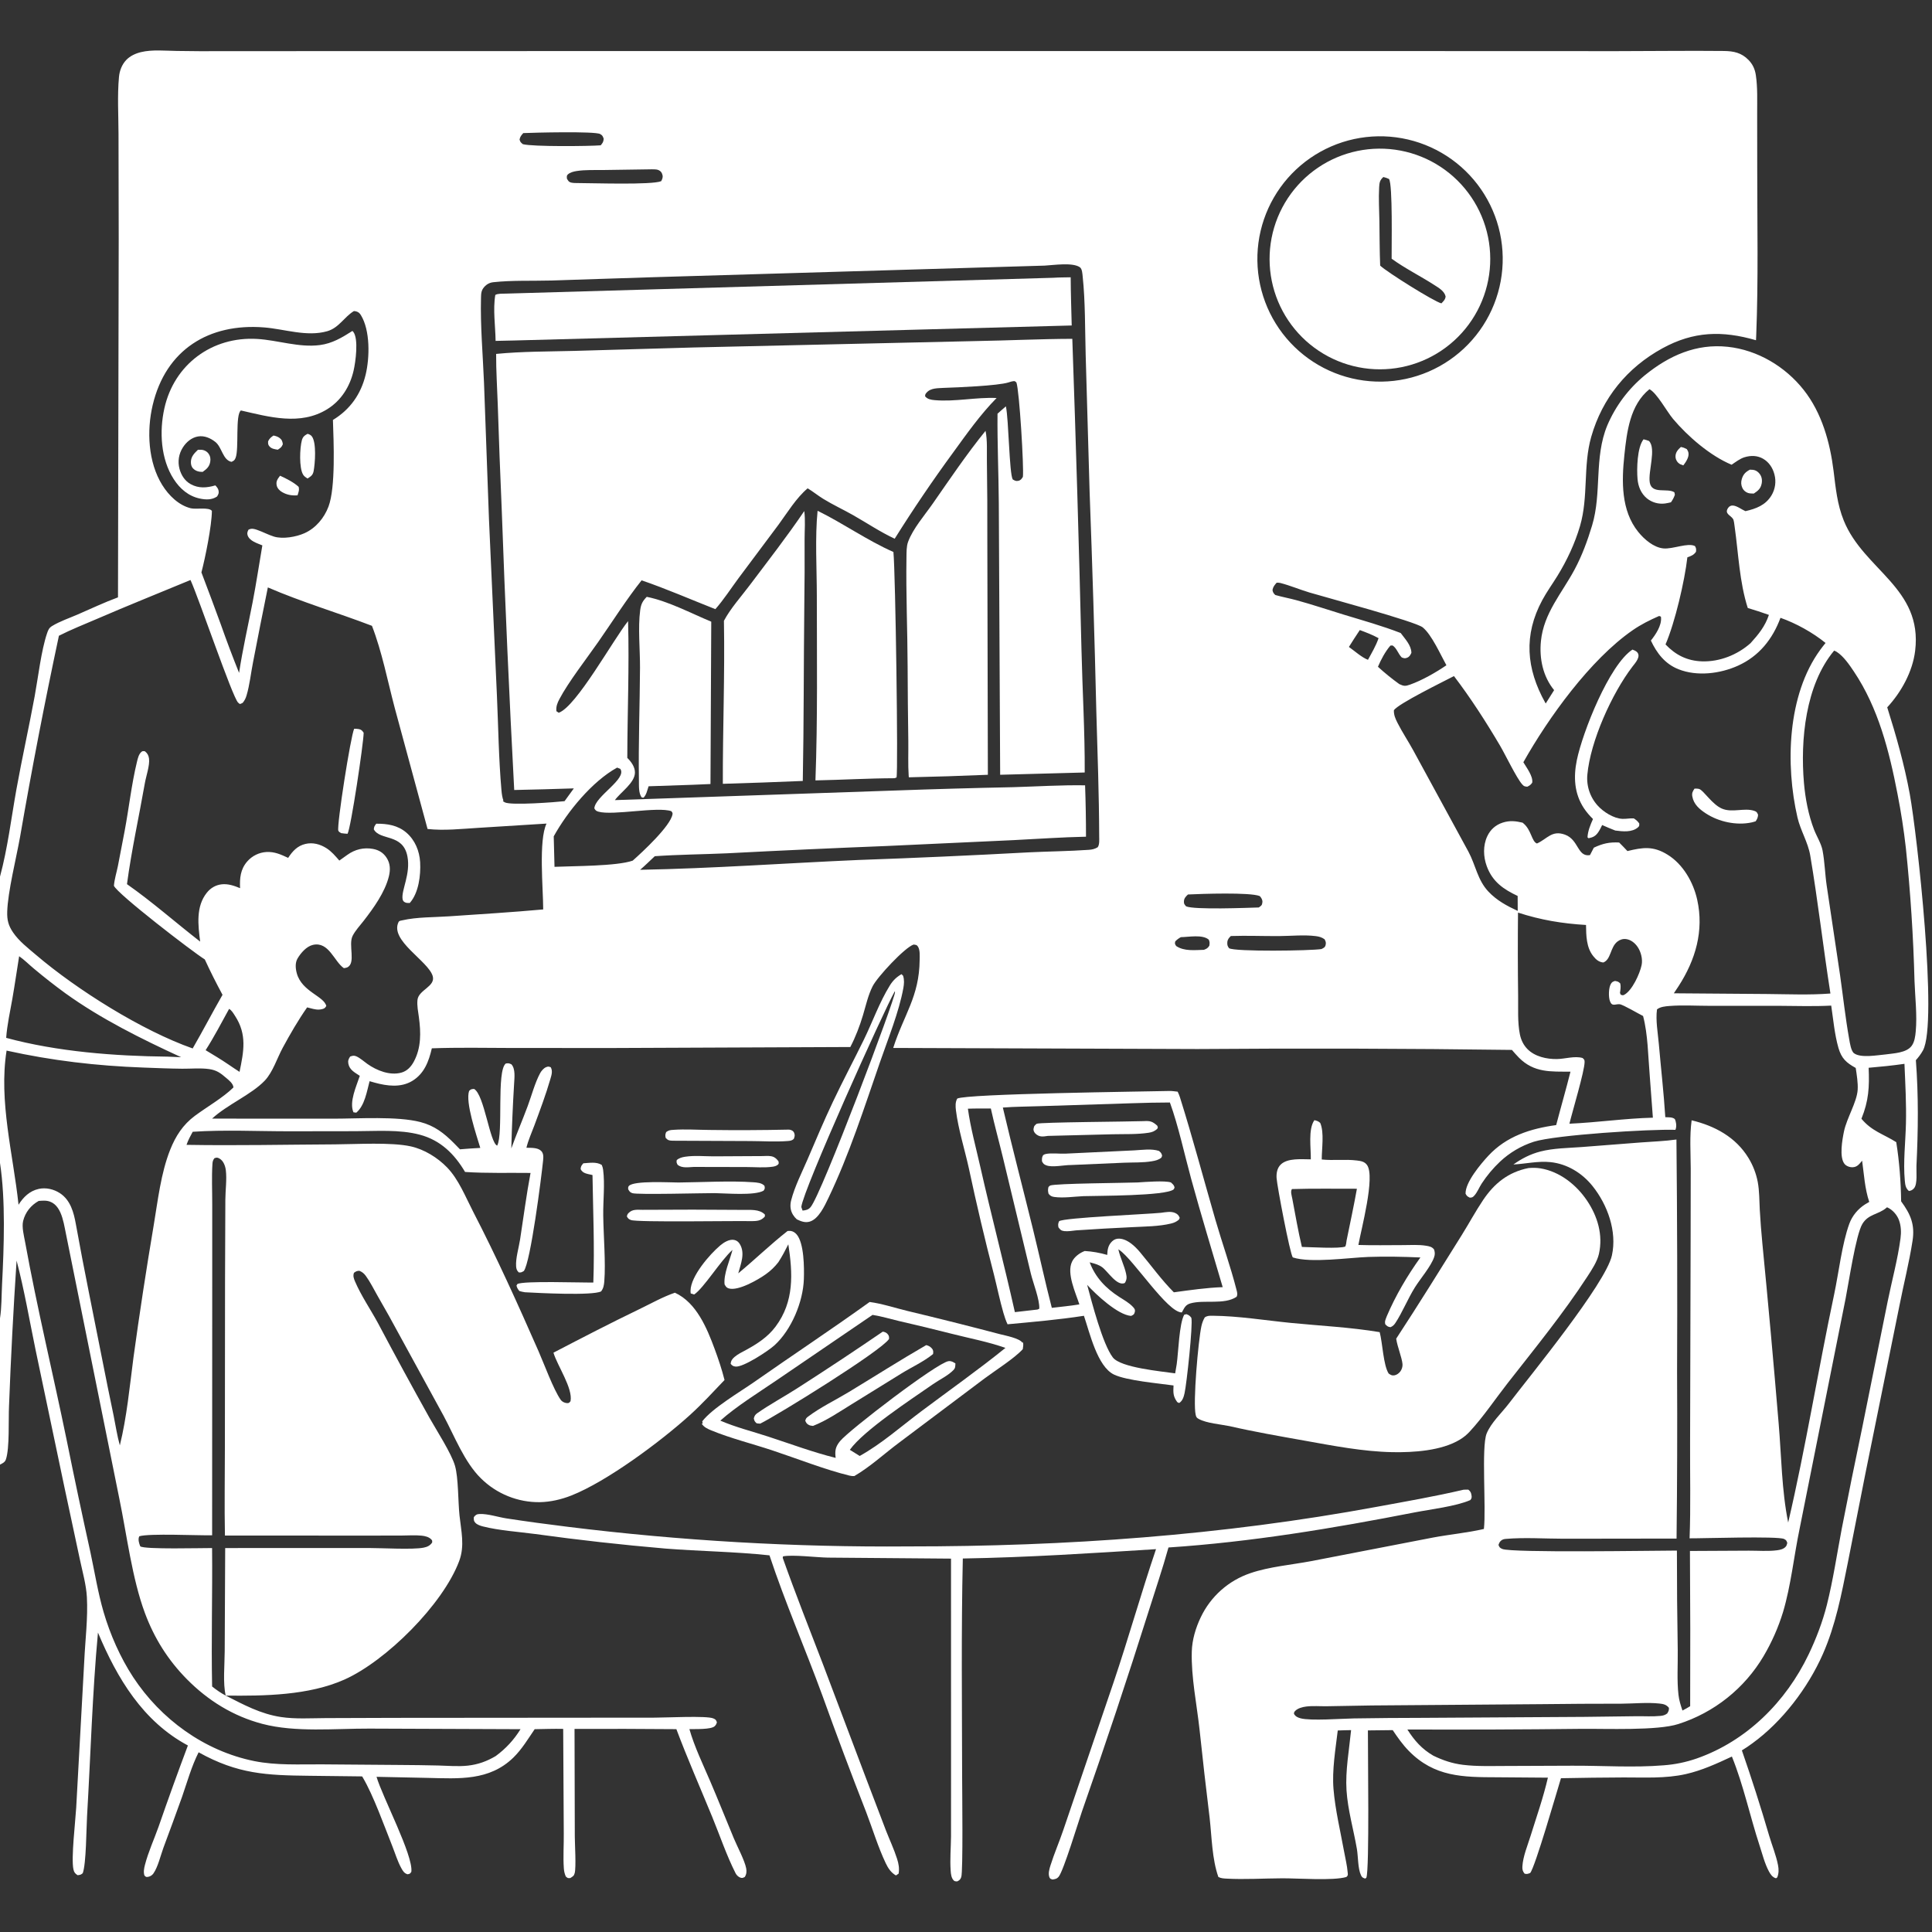
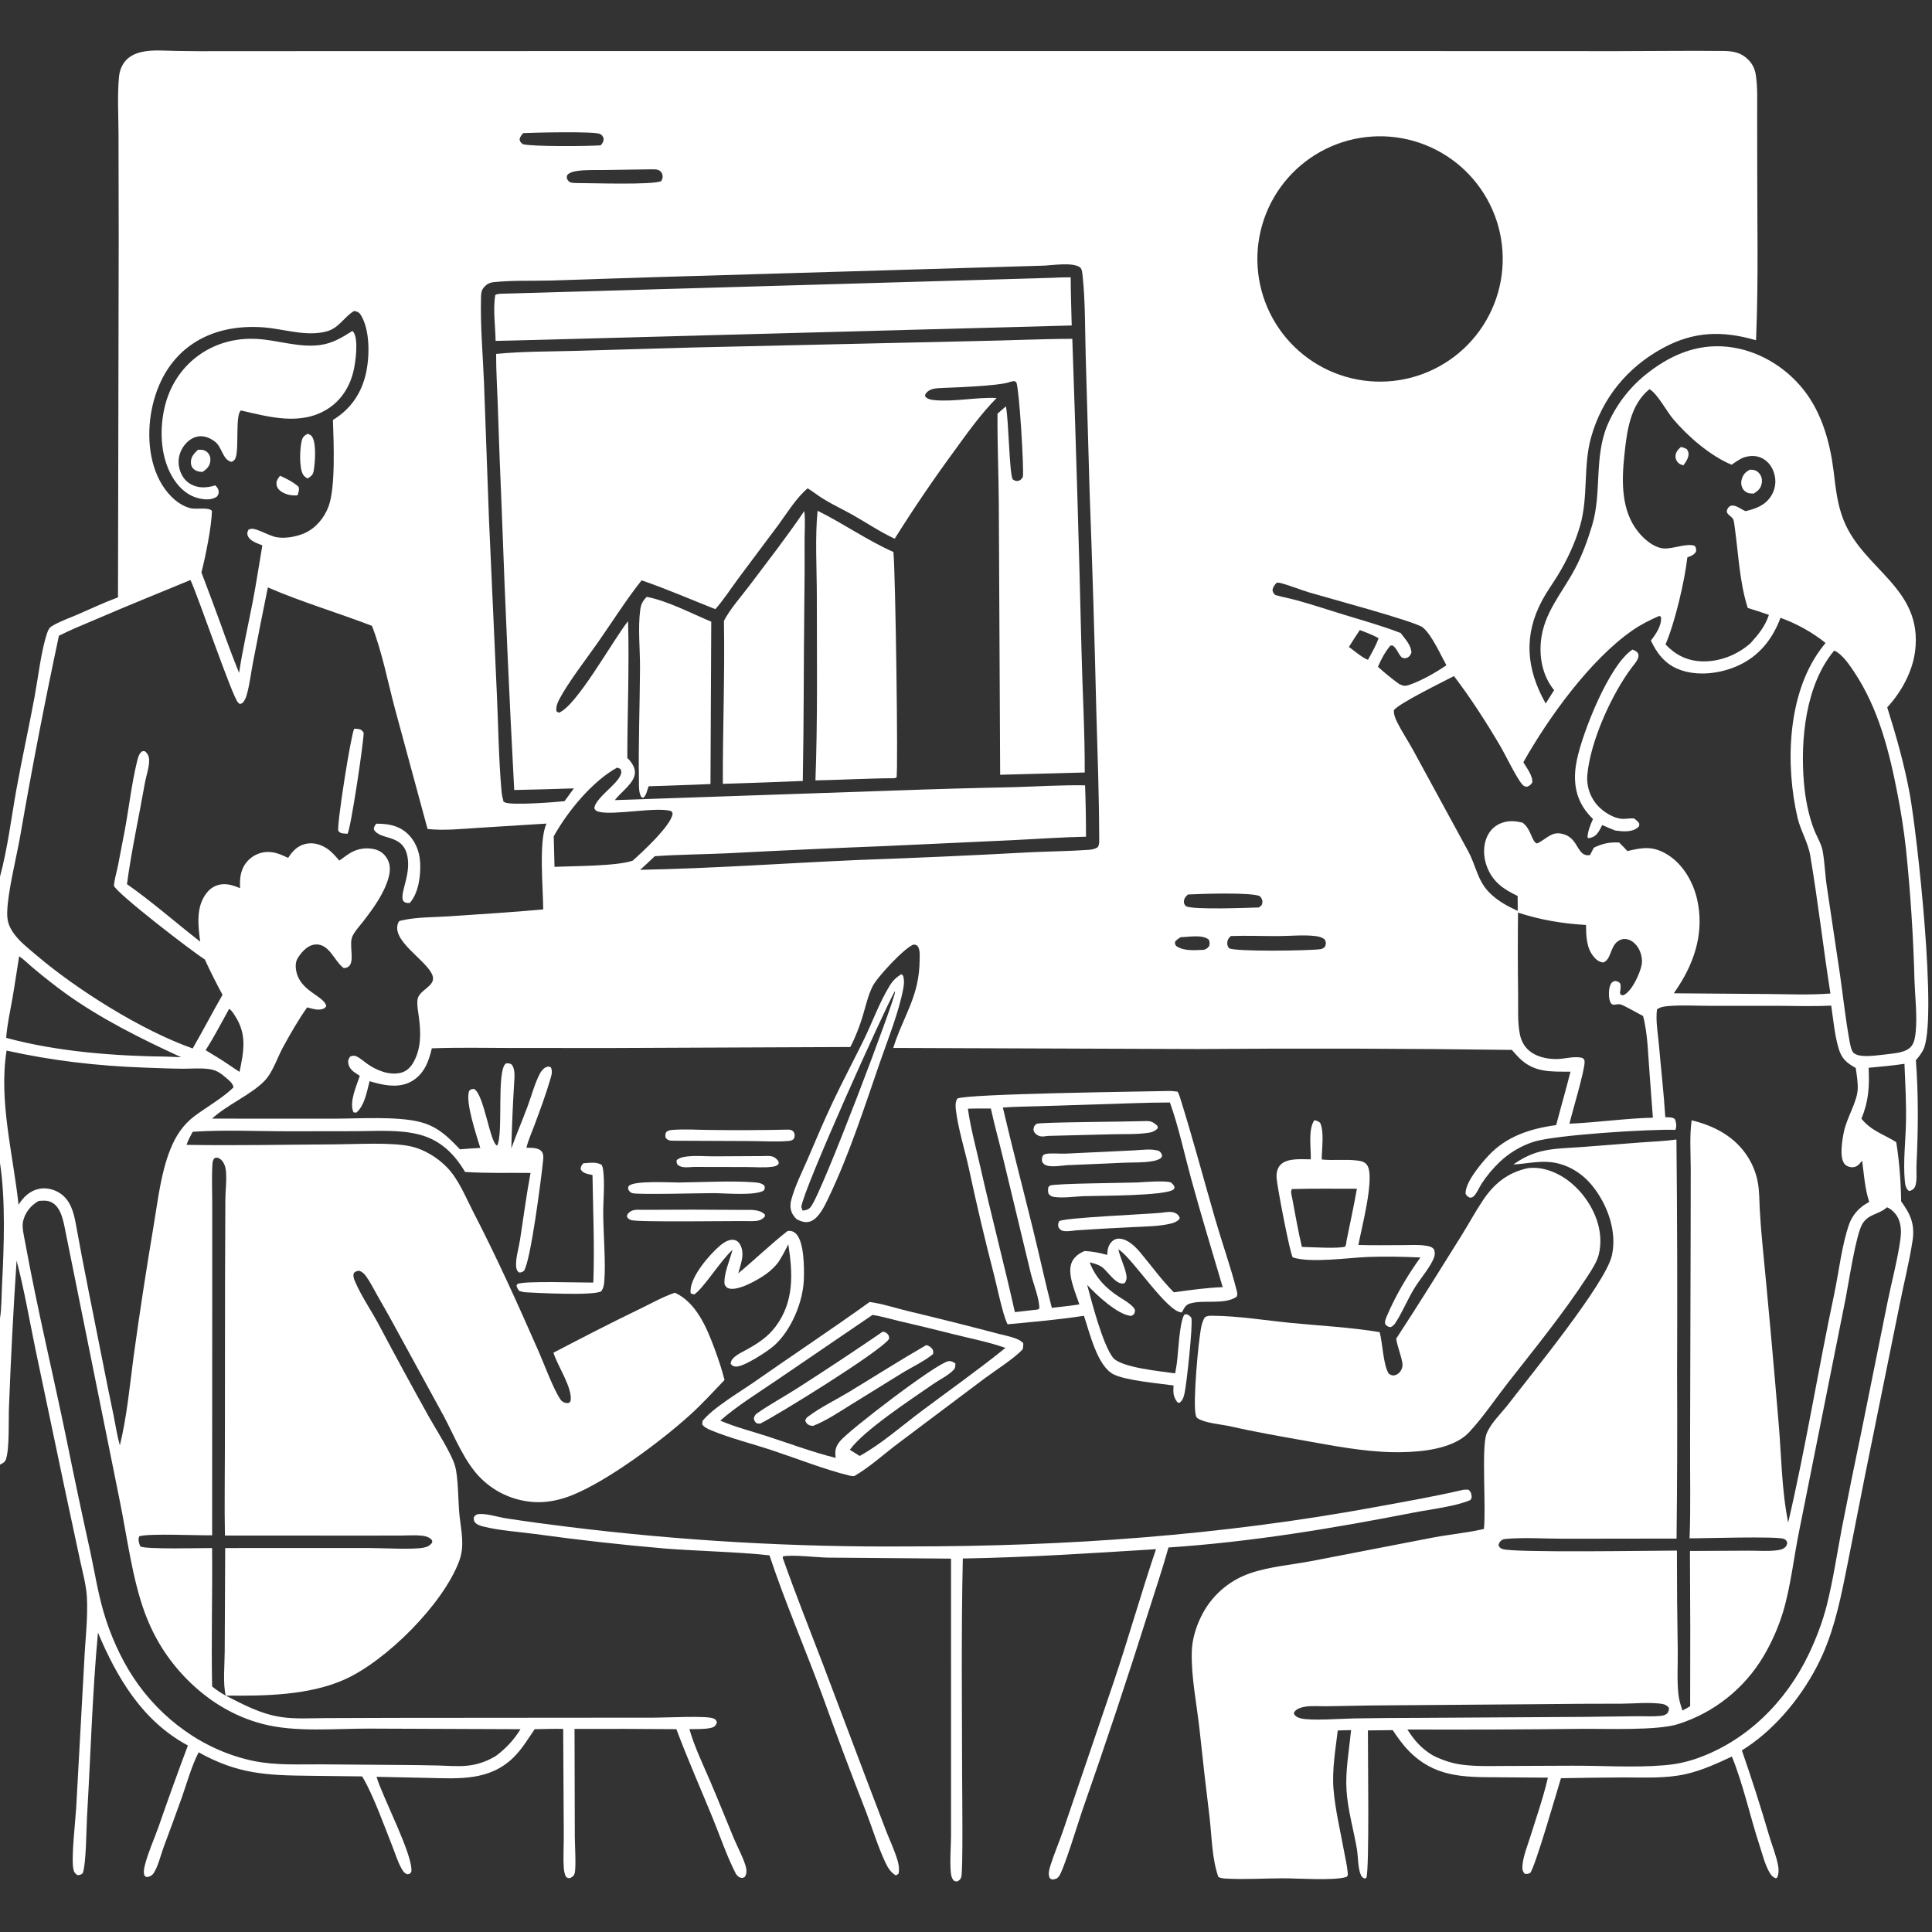
<svg xmlns="http://www.w3.org/2000/svg" width="1024" height="1024">
  <rect width="100%" height="100%" fill="#333333" stroke="none" />
  <g>
    <path fill="white" d="M62.539 316.606L62.918 126.409L62.816 71.074C62.79 61.107 62.144 50.684 63.063 40.77C63.368 37.473 64.624 34.164 66.953 31.75C69.02 29.608 71.856 28.325 74.712 27.63C80.667 26.181 87.779 26.934 93.88 27.005Q106.355 27.22 118.832 27.111L290.798 27.072L731.92 27.062L856.765 27.107C875.73 27.105 894.714 26.817 913.676 27.023C918.871 27.079 923.026 27.939 926.777 31.805C928.985 34.081 930.155 36.669 930.625 39.782C931.618 46.371 931.316 53.34 931.335 59.997L931.369 89.215C931.358 118.69 931.998 148.478 930.829 177.911Q930.782 179.123 930.715 180.334C912.796 175.134 897.611 175.568 881.098 184.623C862.433 194.857 849.267 210.958 843.39 231.497C838.969 246.948 841.993 263.304 837.433 278.836C834.717 288.085 830.498 297.076 825.446 305.271C822.813 309.543 819.829 313.646 817.448 318.065C807.471 336.584 808.908 354.346 819.005 372.432C819.087 372.578 819.172 372.722 819.256 372.867L823.714 365.789C817.77 358.507 815.793 349.011 816.728 339.752C818.225 324.914 827.798 314.485 834.541 301.897C838.539 294.433 841.378 286.643 843.827 278.559C849.096 261.174 844.788 242.67 851.886 225.502Q852.705 223.574 853.639 221.698Q854.572 219.822 855.617 218.006Q856.662 216.19 857.814 214.44Q858.966 212.69 860.221 211.012Q861.476 209.335 862.829 207.735Q864.183 206.136 865.63 204.621Q867.077 203.106 868.613 201.681Q870.148 200.255 871.767 198.925C884.618 188.48 899.027 182.023 915.746 183.813C931.519 185.502 946.204 194.253 956.004 206.671C965.613 218.845 969.936 234.419 971.827 249.558C972.964 258.658 973.746 267.277 977.227 275.89C987.832 302.131 1019.11 311.592 1015.07 344.92C1013.74 355.939 1007.74 366.839 1000.27 374.902C1005.01 389.961 1009.39 405.383 1012.23 420.926C1016.09 442.1 1027.23 542.151 1019.21 556.73C1018.21 558.543 1016.84 560.401 1015.45 561.918C1016.88 580.692 1016.68 599.111 1015.76 617.896C1015.61 620.797 1016.43 627.475 1014.49 629.779C1013.7 630.708 1012.93 631.094 1011.77 631.252C1009.99 629.778 1009.79 627.921 1009.58 625.703C1008.67 615.914 1009.96 605.305 1010.19 595.432C1010.44 584.893 1009.85 574.378 1009.4 563.851C1003.09 564.778 996.778 565.386 990.423 565.943C990.854 576.108 990.468 583.426 986.599 592.955C992.055 599.551 998.201 601.043 1005.05 605.368C1006.69 615.559 1007.51 626.415 1007.64 636.731C1012.63 643.553 1015.02 648.98 1013.69 657.633C1011.92 669.124 1008.99 680.553 1006.75 691.973L988.633 781.347L979.331 828.533C976.034 844.967 972.925 861.355 966.111 876.786C958.231 894.629 944.562 912.569 928.798 923.99C926.994 925.297 925.151 926.609 923.231 927.741Q931.026 950.179 937.698 972.976C939.201 978.07 941.391 983.385 942.387 988.563C942.828 990.86 942.825 992.848 941.993 995.036L941.312 995.535C939.413 994.998 938.388 993.437 937.498 991.763C935.297 987.621 934.039 982.523 932.578 978.063C927.485 962.513 924.084 946.17 917.939 931.008C910.011 934.708 902.065 938.376 893.485 940.31C882.752 942.73 871.577 942.056 860.653 942.083Q843.996 942.156 827.342 942.488C825.171 949.566 813.599 989.792 811.026 992.714C809.848 993.192 809.321 993.408 808.07 993.09C807.045 991.85 806.801 990.846 806.898 989.228C807.212 983.989 809.613 978.24 811.184 973.221C814.395 962.955 817.995 952.688 820.416 942.202L793.553 941.993C775.33 941.95 760.236 941.871 746.657 927.97C743.391 924.626 740.769 920.871 738.166 917.004L725.018 917.153C724.959 928.676 725.896 991.12 724.192 995.234L723.569 995.702C722.363 995.255 721.951 995.188 721.355 993.93C719.655 990.339 719.874 984.027 719.181 979.994C717.415 969.714 714.351 959.296 713.678 948.886C713.013 938.59 715.097 927.316 716.11 917.002C713.757 917.063 711.389 917.07 709.04 917.193C707.845 927.139 705.958 938.23 706.783 948.214C707.695 959.243 710.428 970.513 712.409 981.409C713.061 984.998 713.998 988.757 714.292 992.385C714.399 993.71 714.613 993.897 713.625 994.84C706.661 996.924 687.83 995.506 679.713 995.54C669.873 995.581 659.682 996.237 649.875 995.701C648.447 995.623 647.041 995.519 645.762 994.836C642.376 985.301 642.273 973.578 641.136 963.558Q638.271 940.217 635.798 916.832C634.326 903.297 631.285 888.907 631.672 875.308C631.847 869.127 633.745 862.78 636.415 857.211Q636.9 856.187 637.436 855.188Q637.971 854.19 638.557 853.219Q639.142 852.249 639.775 851.31Q640.409 850.37 641.089 849.463Q641.768 848.557 642.493 847.686Q643.218 846.814 643.985 845.981Q644.752 845.147 645.561 844.353Q646.369 843.559 647.217 842.806Q648.064 842.054 648.948 841.345Q649.832 840.637 650.751 839.973Q651.67 839.31 652.62 838.693Q653.571 838.077 654.552 837.509Q655.533 836.941 656.541 836.424Q657.548 835.906 658.581 835.439Q659.614 834.973 660.669 834.559Q661.724 834.145 662.798 833.785C672.752 830.377 684.529 829.391 694.906 827.438L759.468 814.942C768.384 813.266 777.703 812.43 786.499 810.382C787.749 799.285 785.094 766.953 787.933 759.846C790.223 754.113 795.988 748.813 799.721 743.915C810.611 729.626 851.028 680.37 854.339 665.425C857.161 652.69 852.024 638.538 844.062 628.612C838.547 621.737 830.675 616.893 821.826 615.955C815.243 615.258 808.682 616.861 802.121 617.2C806.57 614.06 811.106 611.704 816.406 610.333C823.411 608.521 831.082 608.492 838.272 607.96L869.647 605.525C875.907 605.051 882.338 604.846 888.549 603.968Q889.162 665.522 888.883 727.079Q889.116 771.279 888.611 815.476L828.753 815.553C818.711 815.545 807.997 814.793 798.028 815.655C797.015 815.742 796.188 815.998 795.423 816.721C794.784 817.327 794.526 818.007 794.227 818.806C794.669 820.077 794.975 820.434 796.239 820.98C801.196 823.12 876.49 821.856 888.797 821.836Q888.784 848.222 889.236 874.605C889.345 882.434 888.748 890.596 889.633 898.355C889.961 901.229 890.817 903.894 891.742 906.617C893.112 905.877 894.524 905.176 895.822 904.317Q895.998 863.181 895.701 822.046L926.947 821.887C931.828 821.862 937.139 822.31 941.966 821.668C943.509 821.463 945.221 821.066 946.338 819.909C947.012 819.212 947.033 818.704 947.299 817.799C946.889 816.603 946.819 816.328 945.621 815.698C942.531 814.072 901.927 815.419 895.515 815.342C896.153 798.483 895.697 781.572 895.781 764.702L896.07 655.524L896.123 619.324C896.083 610.939 895.466 602.09 896.598 593.787C908.912 596.742 919.997 602.698 926.741 613.765Q927.631 615.225 928.387 616.758Q929.143 618.291 929.759 619.886Q930.375 621.48 930.846 623.124Q931.317 624.767 931.639 626.446C932.538 631.272 932.462 636.312 932.717 641.207Q933.233 650.113 934.085 658.993Q938.738 706.642 942.713 754.353C944.201 771.728 944.303 789.864 947.776 806.965C957.11 766.964 963.613 726.211 972.144 686.015C974.575 674.561 976.288 659.249 980.182 648.588C981.715 644.391 984.778 640.717 988.546 638.332Q989.624 637.659 990.735 637.041C988.338 629.828 988.008 622.662 986.963 615.201C985.502 616.893 984.473 618.502 982.068 618.658C980.494 618.76 978.587 618.106 977.604 616.857C974.775 613.259 976.461 603.979 977.333 599.745C978.803 592.602 984.221 584.107 984.608 577.562C984.824 573.916 984.111 569.649 983.571 566.034C978.64 563.299 976.039 561.06 974.411 555.404C972.373 548.323 971.667 540.308 970.584 532.994C961.357 533.466 952.107 533.16 942.872 533.108L905.95 533.105C899.025 533.106 891.797 532.649 884.91 533.185C882.772 533.351 879.957 533.59 878.247 534.996C877.447 540.737 878.715 547.544 879.22 553.358C880.342 566.269 881.83 579.214 882.647 592.143C884.283 592.216 886.408 592.02 887.685 593.131C888.447 594.688 888.669 596.766 888.157 598.444C888.116 598.581 888.048 598.708 887.993 598.84C874.582 598.38 824.481 601.498 812.918 605.15Q810.425 605.956 808.036 607.032Q805.647 608.107 803.391 609.439Q801.135 610.771 799.038 612.343Q796.942 613.915 795.032 615.708Q792.265 618.32 789.824 621.238Q787.383 624.157 785.302 627.342C783.97 629.386 782.987 632.027 781.325 633.791C780.456 634.713 780.202 634.695 779.008 634.783C777.689 634.078 777.506 633.996 776.783 632.702C776.554 626.69 784.892 616.848 788.792 612.638C798.45 602.212 811.129 598.196 824.807 596.316C827.279 586.862 830.009 577.474 832.391 567.998C821.974 567.959 813.07 568.653 805.069 560.591C803.768 559.28 802.558 557.868 801.343 556.478Q718.004 555.36 634.659 556.009L473.418 555.43C479.099 537.688 487.234 528.275 487.432 508.833C487.454 506.744 487.706 503.641 486.587 501.799C485.927 500.713 485.339 500.788 484.206 500.639C479.522 502.202 465.041 517.757 462.528 522.701C460.102 527.477 458.918 532.995 457.382 538.115C455.67 543.821 453.454 549.649 450.685 554.94L323.92 555.47L270.92 555.447C256.966 555.399 242.821 555.127 228.881 555.629C227.298 562.49 224.872 569.079 218.491 572.921C212.431 576.571 205.198 575.623 198.704 573.853Q197.292 573.466 195.888 573.052C194.446 578.49 193.302 585.975 188.837 589.74L187.338 589.542C184.954 584.061 188.939 575.605 190.709 570.219C188.102 568.466 185.274 567.139 184.634 563.784C184.332 562.205 184.725 561.284 185.589 559.993C186.832 559.562 187.618 559.318 188.889 559.884C190.881 560.773 192.946 562.651 194.744 563.923C199.648 567.391 206.597 570.178 212.674 568.528C215.777 567.685 217.88 565.399 219.358 562.639C223.305 555.272 223.095 547.204 222.023 539.173C221.622 536.174 220.962 533.052 221.266 530.019C221.811 524.592 231.027 522.903 229.32 517.265C226.897 509.268 206.426 498.47 211.24 488.716C211.621 487.943 212.425 487.971 213.196 487.794C220.976 486.004 230.005 486.215 237.986 485.67C254.592 484.535 271.34 483.521 287.907 482.019C287.894 470.793 285.391 445.461 289.672 436.513L253.34 438.79C244.531 439.328 235.4 440.344 226.613 439.377L209.186 375.102C205.43 360.871 202.449 345.398 197.145 331.702C178.89 324.719 159.889 319.104 141.966 311.344Q137.918 331.205 134.092 351.11C132.971 356.812 132.323 363.101 130.671 368.621C130.207 370.174 129.66 371.255 128.644 372.511C127.999 372.829 127.581 373.134 126.848 373.124L126.994 372.474L126.679 373.036L126.974 372.969C126.712 372.775 126.417 372.619 126.186 372.387C123.115 369.297 105.468 317.29 100.966 307.418C84.34 314.312 67.647 320.993 51.126 328.136C44.499 331.001 37.653 333.681 31.224 336.962Q19.886 390.059 10.638 443.559C8.615 454.877 4.131 472.67 3.826 483.256C3.7 487.658 4.447 490.563 6.922 494.206C10.098 498.879 14.847 502.497 19.102 506.126C40.744 524.586 75.322 546.296 102.123 555.699C107.549 546.306 112.543 536.679 117.943 527.275C114.598 521.066 111.488 514.934 108.55 508.522C102.061 504.498 62.095 473.732 60.379 469.469C60.683 465.877 61.779 462.521 62.491 459.005L66.053 440.494C68.343 428.363 69.699 415.649 72.612 403.699C73.046 401.919 73.548 399.662 75.034 398.45C75.644 397.952 76.041 398.146 76.776 398.175C78.158 399.261 78.752 400.349 78.984 402.07C79.46 405.598 77.427 411.392 76.797 414.984C73.675 432.806 69.689 450.706 67.3 468.619C80.665 477.964 93.169 489.057 106.095 499.068C104.982 490.422 103.739 480.511 109.62 473.156C111.609 470.669 114.319 469.059 117.502 468.708C120.915 468.332 124.144 469.462 127.245 470.749C127.004 465.491 127.397 460.773 131.034 456.593Q131.512 456.042 132.042 455.542Q132.573 455.041 133.15 454.596Q133.728 454.151 134.347 453.765Q134.966 453.38 135.62 453.058Q136.274 452.736 136.957 452.48Q137.64 452.225 138.345 452.039Q139.05 451.852 139.77 451.737Q140.49 451.622 141.218 451.579C145.597 451.362 148.871 452.904 152.729 454.689C155.001 451.182 157.604 448.316 161.842 447.31C165.802 446.37 169.661 447.427 173.032 449.563C175.734 451.275 177.761 453.734 179.852 456.112L184.064 453.112C188.112 450.187 192.8 449.036 197.731 449.952C200.852 450.531 203.234 452.015 204.953 454.705C206.897 457.746 206.956 461.094 206.105 464.525C204.01 472.972 197.972 481.32 192.725 488.089C190.756 490.629 188.378 493.13 186.91 496.004C184.444 500.829 188.887 510.743 183.889 512.802C183.459 512.979 182.727 513.067 182.255 513.139C177.128 509.684 174.323 498.881 165.865 500.808C162.419 501.593 159.416 505.119 157.706 508.017C156.321 510.363 156.636 513.481 157.343 515.993C160.053 525.614 171.798 528.024 172.937 533.209C172.28 534.312 171.876 534.585 170.605 534.886C168.441 535.398 166.593 534.927 164.502 534.378C163.931 534.227 163.358 534.087 162.788 533.932C158.038 540.715 153.798 548.058 149.853 555.338C146.88 560.824 144.587 568.287 140.326 572.757C133.247 580.183 120.504 585.407 112.405 592.89L176.727 592.922C189.888 592.922 210.526 591.523 222.829 594.713C230.245 596.636 235.329 600.577 240.619 605.917Q242.216 607.529 243.791 609.161C247.373 608.904 250.976 608.555 254.564 608.421C252.58 601.742 246.516 584.173 248.649 578.202C249.694 577.203 249.806 577.29 251.268 577.157C256.696 580.192 259.59 605.769 263.519 607.212C266.922 600.748 263.034 567.576 268.097 563.675C269.559 563.483 269.738 563.51 271.077 564.126C273.299 566.591 272.644 571.319 272.484 574.455Q271.448 591.562 271.006 608.694C273.724 601.136 276.902 593.755 279.7 586.224C281.778 580.631 283.528 573.84 286.367 568.644C286.929 567.616 288.167 566.185 289.256 565.708C290.476 565.175 290.777 565.214 291.917 565.676C293.047 567.734 292.302 569.862 291.691 571.973C289.312 580.186 286.223 588.402 283.255 596.425C281.814 600.32 279.98 604.296 279.013 608.334C281.457 608.418 284.857 608.157 286.763 609.947C288.246 611.34 288.013 613.498 287.826 615.329C286.947 623.937 281.252 668.926 277.634 673.672C276.47 674.306 276.269 674.533 274.973 674.405C273.963 673.498 273.658 672.558 273.554 671.232C273.229 667.067 274.983 661.256 275.641 657.029C277.471 645.274 278.991 633.369 281.2 621.685C269.702 621.533 257.95 621.937 246.493 621.161C240.885 611.658 233.505 604.347 222.524 601.421C211.726 598.543 199.419 599.543 188.32 599.554L153.706 599.603C136.657 599.629 119.126 598.72 102.135 599.865C100.906 602.145 99.692 604.329 98.86 606.793C125.082 607.239 151.367 606.669 177.593 606.535C188.743 606.478 207.342 605.304 217.737 607.606C224.846 609.18 231.895 613.534 236.931 618.73C243.126 625.122 246.723 634.379 250.774 642.213C263.327 666.488 274.418 691.078 285.399 716.086C288.422 722.971 293.291 736.323 297.144 741.873C297.958 743.044 299.555 743.738 300.962 743.675C301.745 743.641 301.894 743.193 302.393 742.662C303.708 735.786 295.423 723.908 293.34 716.954C308.456 709.079 323.486 701.296 338.845 693.892C344.962 690.944 351.297 687.353 357.717 685.162C369.103 690.391 374.684 703.895 378.77 714.947C380.748 720.298 382.629 725.895 384.016 731.434C378.048 737.699 372.1 744.171 365.69 749.98C350.295 763.93 321.743 785.197 302.821 792.649C297.51 794.74 291.825 796.068 286.104 796.18Q285.025 796.193 283.947 796.152Q282.868 796.111 281.793 796.017Q280.718 795.923 279.649 795.776Q278.58 795.629 277.52 795.429Q276.459 795.229 275.41 794.977Q274.361 794.725 273.325 794.422Q272.29 794.118 271.27 793.764Q270.251 793.409 269.251 793.005Q268.25 792.601 267.271 792.148Q266.292 791.694 265.336 791.193Q264.38 790.692 263.45 790.144Q262.521 789.597 261.619 789.003Q260.718 788.41 259.847 787.774Q258.975 787.137 258.137 786.457Q257.298 785.778 256.494 785.058Q255.69 784.339 254.923 783.58C246.115 774.942 240.886 761.144 235.067 750.311L212.03 708.178Q206.193 697.293 199.999 686.608C198.049 683.205 196.238 679.471 193.925 676.308C192.931 674.948 192.012 674.174 190.463 673.542C189.029 673.624 188.819 673.784 187.617 674.6C187.001 676.23 187.502 677.624 188.158 679.164C191.347 686.652 196.441 694.086 200.346 701.295Q213.719 726.534 227.638 751.477C231.279 757.959 239.233 770.253 241.151 776.873C242.994 783.24 242.763 795.901 243.548 803.253C244.442 811.627 246.416 819.275 243.363 827.43C234.758 850.41 204.592 880.375 182.563 890.205C163.656 898.641 140.057 898.929 119.641 898.698C118.067 892.379 119.089 882.087 119.098 875.202L119.354 820.499L195.522 820.475C202.313 820.476 218.965 821.426 224.501 820.29C226.479 819.884 227.893 819.254 229.059 817.557C229.05 816.756 229.219 816.586 228.613 815.946C227.321 814.582 225.277 814.116 223.467 813.928C219.936 813.56 216.141 813.874 212.583 813.878L190.936 813.899L119.219 813.865C118.901 798.16 119.202 782.392 119.197 766.68L119.275 678.821L119.438 635.902C119.46 630.957 120.292 625.086 119.696 620.256C119.415 617.979 118.444 615.242 116.316 614.044C115.193 613.412 114.746 613.476 113.649 613.878C112.877 614.894 112.679 615.627 112.599 616.866C112.146 623.864 112.503 631.111 112.486 638.137L112.486 681.815L112.434 813.739C104.736 813.895 79.322 812.648 73.862 814.24C73.8 814.361 73.722 814.475 73.676 814.603C73.111 816.179 73.746 818.134 74.357 819.599C76.641 821.304 107.076 820.468 112.408 820.5C112.654 844.951 111.925 869.433 112.424 893.878C114.766 895.735 116.996 897.294 119.641 898.698C129.206 903.566 138.125 908.43 148.933 910.062C156.61 911.22 164.813 910.661 172.577 910.628L209.432 910.502L347.007 910.391C352.602 910.407 374.608 909.272 378.059 910.789C379.404 911.38 379.486 911.566 379.97 912.85C379.704 913.75 379.534 914.146 378.87 914.853C377.033 916.81 368.123 916.371 365.398 916.479C368.105 925.918 372.54 935.032 376.401 944.046C380.703 954.088 384.726 964.214 388.918 974.297C390.681 978.539 394.724 986.119 395.495 990.264C395.806 991.934 395.662 993.364 394.76 994.82C393.831 995.294 393.385 995.573 392.306 995.142C391.252 994.721 390.366 993.828 389.86 992.832C385.101 983.45 381.525 972.824 377.52 963.065C371.16 947.565 364.377 932.174 358.495 916.489Q331.504 916.263 304.513 916.358L304.656 973.481C304.668 977.373 305.422 989.58 304.603 992.778C304.199 994.353 303.586 994.527 302.302 995.398C300.856 995.503 300.972 995.513 299.87 994.563C299.263 993.12 298.962 991.868 298.849 990.302C298.405 984.203 298.889 977.733 298.809 971.58L298.503 916.349C293.478 916.229 288.414 916.434 283.386 916.505C279.905 921.617 276.574 927.18 272.129 931.52C259.336 944.009 243.207 942.689 226.708 942.321L199.572 941.75C202.715 952.459 219.087 983.382 218.024 992.089C217.277 993.205 217.33 993.124 216.011 993.409C214.243 992.898 213.53 991.651 212.684 990.126C210.727 986.598 209.482 982.402 207.991 978.649C203.794 968.091 197.894 951.563 192.3 942.124L191.943 941.53L164.149 941.204C141.248 940.956 126.039 940.333 105.272 928.753C101.494 936.234 99.221 944.509 96.476 952.412Q91.624 965.952 86.591 979.426C85.129 983.434 83.707 989.547 81.348 992.929Q81.207 993.129 81.046 993.312Q80.884 993.495 80.704 993.66Q80.524 993.825 80.327 993.969Q80.13 994.114 79.919 994.236Q79.708 994.359 79.485 994.458Q79.261 994.557 79.029 994.631Q78.796 994.705 78.557 994.754Q78.318 994.803 78.075 994.826C77.242 994.91 77.153 994.573 76.564 994.075C75.96 992.232 76.352 990.247 76.827 988.412C78.595 981.57 81.696 974.819 84.071 968.137Q91.551 946.536 99.59 925.137C75.691 912.367 62.063 889.46 51.92 865.298C48.935 897.57 48.047 930.19 46.144 962.545C45.743 969.358 45.723 987.717 43.855 992.841C42.776 993.719 42.536 993.721 41.139 993.899C39.803 993.034 39.276 992.402 38.925 990.82C37.632 985.001 39.967 965.306 40.389 958.105L44.667 880.16C45.182 869.168 46.654 857.469 46.051 846.523C45.687 839.896 43.711 833.032 42.333 826.523L34.143 788.235L18.849 715.431C15.586 699.66 12.897 683.726 8.794 668.142Q6.246 706.655 4.78 745.224C4.431 752.485 5.155 767.556 3.127 773.526C2.605 775.065 1.344 775.578 0 776.281L0 698.733C0.898 693.015 0.782 686.73 1.079 680.922C2.105 660.876 3.016 636.158 0 616.415L0 530.788L0 495.869L0 464.634C4.076 449.542 5.962 433.6 8.729 418.215C11.686 401.781 15.347 385.471 18.375 369.047C20.183 359.241 21.838 344.755 24.947 335.641C25.538 333.907 25.983 332.797 27.601 331.809C31.645 329.338 36.691 327.627 41.05 325.74C48.153 322.665 55.286 319.279 62.539 316.606ZM299.225 424.639L304.144 417.863Q288.348 418.393 272.546 418.716Q268.592 344.48 265.931 270.184Q264.716 242.226 263.815 214.256C263.513 205.388 262.919 196.457 262.962 187.586C276.617 186.239 290.582 186.341 304.304 185.984L367.684 184.169L517.569 180.764C534.482 180.479 551.441 179.637 568.346 179.584Q571.231 261.784 573.197 344.012C573.696 365.805 575.024 387.642 574.921 409.439L530.105 410.644L529.389 266.656C529.272 250.877 528.565 235.042 528.703 219.272C530.18 217.972 531.635 216.633 533.149 215.377C534.663 222.511 534.905 250.685 536.757 254.092C537.774 254.686 538.446 255.143 539.707 254.85C541.072 254.533 541.459 253.814 542.152 252.744C542.755 247.977 540.299 206.964 538.718 202.722C538.1 202.218 538.065 201.938 537.213 202.026C536.199 202.13 535.411 202.412 534.448 202.711C528.79 204.463 507.662 205.344 500.399 205.577C497.177 205.823 493.297 205.495 491.023 208.205C490.313 209.052 490.426 209.068 490.311 210.042C491.585 211.612 493.494 211.914 495.42 212.085C506.153 213.04 517.373 210.453 528.225 210.953C519.625 219.676 512.483 229.805 505.3 239.692Q488.916 262.044 474.207 285.531C466.52 281.944 459.507 277.207 452.148 273.027C446.904 270.049 441.375 267.519 436.247 264.345C433.451 262.614 430.88 260.506 428.073 258.823C421.986 263.95 417.312 271.728 412.6 278.138L391.474 306.405C387.455 311.829 383.611 317.809 379.156 322.865C366.162 317.752 353.27 312.119 340.068 307.586C332.325 317.254 324.327 329.878 317.028 340.324C310.941 349.033 301.277 361.48 296.506 370.522C295.364 372.687 294.649 374.493 294.907 376.955L296.144 377.773C305.494 374.505 325.096 338.893 332.895 329.206C333.561 353.276 332.54 377.599 332.481 401.697C334.527 403.715 336.527 406.406 336.531 409.422C336.539 414.949 328.928 419.854 325.905 424.079L474.739 418.978Q505.861 417.854 536.996 417.221C549.651 416.857 562.46 416.029 575.116 416.235Q575.603 429.847 575.601 443.468C562.732 443.729 549.856 444.664 536.999 445.292L469.771 448.401Q427.529 450.068 385.31 452.27C372.581 452.844 359.762 452.915 347.056 453.805C344.479 456.21 341.948 458.723 339.272 461.013C377.78 460.301 416.328 457.495 454.807 455.815Q500.127 454.217 545.409 451.757C555.913 451.247 566.568 451.165 577.037 450.431C578.862 450.303 580.214 450.007 581.781 449.066C582.848 447.747 582.599 444.898 582.594 443.243C582.528 421.278 581.712 399.232 581.08 377.273Q579.703 318.993 577.519 260.738L575.433 188.253C575.066 175.03 575.245 159.585 573.846 146.61C573.686 145.128 573.61 142.466 572.278 141.587C568.329 138.979 558.457 140.532 553.66 140.782L346.012 146.928L291.362 148.693C281.507 148.95 271.343 148.513 261.546 149.57C259.498 149.791 257.997 150.601 256.62 152.143C255.025 153.928 254.997 155.646 254.939 157.918C254.553 172.802 255.936 188.116 256.539 202.998L259.173 275.356L263.356 368.158C264.123 385.013 264.306 402.144 265.788 418.928C265.946 420.713 266.207 422.696 266.834 424.372L266.483 424.623C266.705 424.747 266.929 424.866 267.147 424.995C267.304 425.087 267.445 425.207 267.608 425.287C271.078 426.97 294.453 425.175 299.225 424.639ZM807.41 404.008C809.115 406.883 812.651 411.463 812.108 414.834C811.311 415.991 810.751 416.369 809.487 416.971C808.073 416.808 807.782 416.842 806.781 415.719C803.812 412.387 797.789 399.849 795.036 395.179C787.685 382.704 779.417 369.85 770.625 358.334C765.146 361.227 741.06 372.962 738.794 376.452C738.698 378.906 739.574 380.899 740.668 383.066C743.222 388.121 746.424 392.87 749.133 397.853L778.307 451.423C782.135 458.569 783.106 466.394 788.84 472.508C793.257 477.219 798.626 480.114 804.422 482.802L804.388 474.873C796.874 471.337 791.059 467.341 788.036 459.158C786.16 454.081 785.961 448.2 788.285 443.225C789.937 439.688 792.764 437.178 796.488 435.991C800.192 434.811 803.273 435.149 806.986 436.024L807.497 436.443C811.687 439.95 811.818 446.105 814.627 447.067C820.106 444.608 822.52 439.854 829.476 442.386C836.851 445.071 835.999 454.33 842.716 453.228L844.765 449.285C849.458 447.084 852.94 446.275 858.18 446.547C859.664 448.041 861.158 449.522 862.572 451.084C870.719 449.108 876.218 448.276 883.845 452.995C892.072 458.085 897.493 467.595 899.551 476.853C903.22 493.354 898.651 508.802 889.671 522.701Q888.448 524.601 887.171 526.465L936.701 526.843C947.793 526.943 959.106 527.44 970.165 526.584C966.338 502.24 963.566 477.673 959.458 453.385C958.288 446.471 954.286 440.152 952.696 433.268C946.254 405.377 947.26 368.377 964.777 344.403Q966.133 342.554 967.588 340.783C960.77 335.246 951.98 330.379 943.695 327.457C939.515 338.72 932.356 347.757 921.233 352.796C911.745 357.095 899.503 358.636 889.626 354.709C882.481 351.868 878.154 346.224 875.002 339.506C877.517 336.344 880.714 331.64 880.389 327.36C880.375 327.177 880.325 327 880.293 326.82L879.381 326.475C874.416 328.654 869.798 330.946 865.333 334.039C842.867 349.6 820.702 380.372 807.41 404.008ZM738.753 201.862Q740.34 201.683 741.916 201.426Q743.493 201.169 745.054 200.834Q746.616 200.5 748.16 200.09Q749.703 199.68 751.224 199.194Q752.746 198.708 754.242 198.148Q755.737 197.589 757.204 196.956Q758.67 196.324 760.104 195.62Q761.538 194.916 762.935 194.143Q764.332 193.369 765.69 192.528Q767.048 191.687 768.363 190.781Q769.678 189.874 770.946 188.904Q772.215 187.934 773.434 186.903Q774.654 185.872 775.822 184.782Q776.989 183.692 778.102 182.546Q779.214 181.4 780.269 180.201Q781.324 179.002 782.319 177.753Q783.313 176.503 784.246 175.206Q785.178 173.91 786.046 172.569Q786.913 171.228 787.714 169.846Q788.514 168.464 789.246 167.044Q789.978 165.625 790.639 164.171Q791.3 162.717 791.889 161.233Q792.478 159.748 792.994 158.237Q793.509 156.725 793.95 155.19Q794.39 153.655 794.755 152.1Q795.12 150.545 795.408 148.974Q795.695 147.403 795.906 145.82Q796.116 144.237 796.249 142.645Q796.381 141.054 796.435 139.457Q796.49 137.861 796.465 136.264Q796.441 134.667 796.339 133.074Q796.236 131.48 796.055 129.893Q795.874 128.306 795.616 126.73Q795.357 125.154 795.022 123.593Q794.686 122.031 794.275 120.488Q793.863 118.945 793.376 117.424Q792.889 115.903 792.328 114.408Q791.767 112.912 791.133 111.447Q790.499 109.981 789.794 108.548Q789.089 107.115 788.314 105.718Q787.54 104.321 786.698 102.964Q785.855 101.607 784.948 100.293Q784.04 98.979 783.068 97.711Q782.097 96.444 781.065 95.225Q780.033 94.006 778.942 92.84Q777.851 91.673 776.704 90.562Q775.557 89.45 774.357 88.397Q773.157 87.343 771.907 86.349Q770.656 85.355 769.359 84.424Q768.061 83.493 766.72 82.627Q765.378 81.76 763.995 80.961Q762.613 80.162 761.192 79.431Q759.772 78.701 758.318 78.041Q756.863 77.381 755.378 76.793Q753.893 76.206 752.381 75.692Q750.869 75.177 749.334 74.738Q747.798 74.299 746.243 73.936Q744.688 73.572 743.117 73.286Q741.545 72.999 739.962 72.79Q738.379 72.581 736.787 72.45Q735.195 72.319 733.599 72.266Q732.003 72.214 730.406 72.239Q728.809 72.265 727.215 72.369Q725.622 72.473 724.035 72.655Q722.45 72.837 720.876 73.097Q719.302 73.356 717.743 73.693Q716.183 74.029 714.642 74.441Q713.101 74.854 711.582 75.341Q710.063 75.829 708.57 76.39Q707.077 76.951 705.613 77.585Q704.149 78.219 702.718 78.924Q701.287 79.629 699.892 80.404Q698.497 81.178 697.142 82.02Q695.787 82.862 694.475 83.769Q693.163 84.676 691.897 85.646Q690.63 86.617 689.413 87.648Q688.196 88.68 687.031 89.769Q685.866 90.859 684.756 92.005Q683.646 93.15 682.594 94.349Q681.541 95.548 680.548 96.797Q679.556 98.046 678.626 99.342Q677.696 100.638 676.83 101.978Q675.965 103.318 675.166 104.699Q674.367 106.08 673.637 107.498Q672.907 108.917 672.248 110.369Q671.588 111.822 671.001 113.305Q670.413 114.788 669.899 116.298Q669.385 117.809 668.946 119.342Q668.506 120.876 668.143 122.429Q667.779 123.982 667.492 125.551Q667.205 127.121 666.995 128.702Q666.785 130.284 666.653 131.873Q666.521 133.463 666.467 135.057Q666.414 136.652 666.438 138.247Q666.462 139.842 666.565 141.434Q666.668 143.026 666.848 144.611Q667.029 146.196 667.287 147.77Q667.545 149.345 667.88 150.904Q668.215 152.464 668.626 154.005Q669.037 155.547 669.523 157.066Q670.009 158.586 670.569 160.079Q671.129 161.573 671.762 163.038Q672.394 164.502 673.098 165.934Q673.802 167.365 674.575 168.761Q675.348 170.156 676.189 171.512Q677.029 172.868 677.935 174.181Q678.841 175.494 679.81 176.761Q680.78 178.028 681.81 179.246Q682.84 180.464 683.929 181.63Q685.018 182.796 686.163 183.907Q687.307 185.018 688.505 186.072Q689.703 187.126 690.951 188.119Q692.199 189.113 693.494 190.044Q694.789 190.975 696.129 191.842Q697.468 192.709 698.848 193.509Q700.229 194.309 701.646 195.04Q703.064 195.771 704.516 196.432Q705.968 197.093 707.451 197.682Q708.933 198.27 710.443 198.786Q711.953 199.301 713.486 199.742Q715.019 200.183 716.572 200.548Q718.125 200.913 719.694 201.201Q721.263 201.49 722.844 201.701Q724.426 201.912 726.015 202.046Q727.605 202.179 729.199 202.234Q730.794 202.29 732.389 202.267Q733.984 202.244 735.576 202.142Q737.168 202.041 738.753 201.862ZM106.754 303.387Q111.976 317.089 117.003 330.864Q121.581 343.859 126.715 356.644C128.617 344.085 131.478 331.673 133.893 319.205C135.834 309.188 137.325 299.114 139.051 289.064C136.347 287.922 132.334 286.813 131.258 283.776C130.838 282.591 131.182 281.762 131.721 280.729C133.411 279.902 134.711 280.298 136.392 280.884C139.357 281.919 142.185 283.465 145.173 284.391C149.874 285.848 156.972 284.578 161.377 282.611C167.352 279.942 171.848 274.528 174.121 268.467C177.929 258.313 176.844 234.254 176.459 222.587C185.559 217.062 191.31 208.945 193.806 198.562C195.975 189.544 196.27 175.108 191.267 167.008C190.643 165.998 189.971 165.372 188.811 165.059C188.31 164.924 188.062 164.918 187.575 164.872C182.313 168.085 179.664 173.788 173.364 175.571C162.553 178.63 150.836 174.401 139.97 173.538C110.754 171.219 87.848 185.319 80.921 214.721C77.713 228.335 78.459 244.965 86.01 257.097C89.428 262.588 94.721 267.833 101.153 269.403C103.936 270.083 110.83 268.671 112.308 270.799C112.253 278.582 108.811 295.606 106.754 303.387ZM293.9 459.439C303.65 458.992 326.951 459.134 335.349 456.154C340.462 451.624 355.447 437.776 356.451 431.53C356.576 430.752 356.247 430.567 355.847 429.957C348.563 427.37 324.833 432.408 317.158 430.192C315.977 429.851 315.605 429.496 315.012 428.457C315.392 422.007 332.451 412.844 328.776 407.519L327.092 406.846C313.874 414.124 300.753 430.153 293.488 443.278L293.9 459.439ZM725.046 349.715C727.076 345.985 729.293 342.279 730.669 338.248C727.472 336.467 724.149 335.221 720.728 333.941C718.794 336.913 716.786 339.859 714.947 342.889C717.906 344.978 721.755 348.456 725.046 349.715ZM108.985 556.621C113.022 559.073 117.101 561.474 121.002 564.14C122.98 565.47 124.941 566.843 126.96 568.111C129.193 557.269 131.028 548.307 124.547 538.403C123.659 537.046 122.852 535.547 121.431 534.729C117.391 542.053 113.494 549.573 108.985 556.621ZM753.928 910.496L839.743 909.981L867.271 909.634C871.433 909.578 875.857 909.888 879.99 909.469C881.506 909.315 882.429 909.084 883.655 908.173C884.356 907.046 884.624 906.533 884.566 905.194C883.196 903.462 881.667 903.144 879.529 902.913C873.046 902.215 865.961 902.957 859.419 902.992Q838.238 902.986 817.059 903.241L726.953 903.93L703.282 904.343C699.664 904.405 695.906 904.043 692.324 904.499C690.352 904.751 687.69 905.404 686.328 906.984C685.79 907.609 685.892 907.655 685.835 908.388C686.654 909.792 687.783 910.32 689.312 910.733C694.68 912.183 711.072 910.9 717.601 910.797Q735.764 910.515 753.928 910.496ZM10.145 506.821C8.92 514.336 7.865 521.861 6.551 529.365C5.355 536.189 3.773 543.173 3.275 550.084C30.428 557.443 60.811 559.746 88.875 560.044L96.006 560.34C74.966 550.66 53.46 539.998 34.629 526.438Q26.01 520.15 17.841 513.288C15.322 511.202 12.823 508.639 10.145 506.821ZM742.402 335.518C744.69 338.631 748.015 341.998 748.07 346.012C747.559 347.123 747.077 348.084 745.86 348.585C744.592 349.106 744.166 348.891 742.957 348.464C741.071 346.6 740.261 343.431 738.065 342.102L736.943 342.179C734.237 345.303 731.958 349.587 730.341 353.403Q735.735 358.328 741.666 362.591C744.056 363.696 744.832 363.76 747.393 362.851C753.747 360.596 761.087 356.386 766.625 352.606C763.569 347.099 758.849 336.418 754.083 332.533C750.215 329.38 701.872 316.402 694.035 314.038C688.927 312.497 683.835 310.355 678.712 309.013C678.021 308.832 677.357 308.824 676.649 308.842C675.519 310.153 674.764 310.991 674.447 312.72C674.685 314.023 674.981 314.441 675.926 315.361C679.657 316.432 683.459 317.116 687.197 318.138C695.619 320.44 703.931 323.242 712.282 325.791C722.386 328.875 732.537 331.682 742.402 335.518ZM625.877 496.713C624.662 497.373 623.887 497.97 622.908 498.948C622.613 500.294 622.683 500.219 623.4 501.414C627.643 504.273 633.244 503.55 638.097 503.431C639.537 502.838 640.116 502.623 640.976 501.241C641.18 499.769 641.225 499.436 640.7 498.063C637.379 495.149 630.011 496.669 625.877 496.713ZM318.387 77.019C319.426 75.747 319.85 75.253 319.969 73.542C319.479 72.215 319.394 71.769 318.084 71.039C315.278 69.477 282.552 70.302 277.343 70.543C276.339 71.683 275.654 72.408 275.377 73.964C275.803 75.383 275.988 75.473 277.147 76.426C282.517 77.809 312.308 77.513 318.387 77.019ZM629.652 474.092C628.546 475.138 627.603 476.039 627.509 477.683C627.43 479.087 627.811 479.42 628.674 480.389C633.206 482.282 661 481.155 667.187 480.976C668.464 480.029 668.913 479.923 669.094 478.249C669.237 476.933 668.534 475.851 667.692 474.936C662.613 472.855 636.656 473.747 629.652 474.092ZM700.413 503.014C701.455 502.455 702.253 502.232 702.579 500.965C702.93 499.601 702.652 498.99 702.058 497.833C700.543 496.758 699.12 496.372 697.276 496.145C691.091 495.385 684.261 496.101 677.983 496.139C669.449 496.191 660.915 495.826 652.38 496.112C651.341 497.094 650.592 497.955 650.499 499.475C650.415 500.837 650.615 501.496 651.425 502.568C654.386 504.507 694.928 503.936 700.413 503.014ZM345.548 89.737L320.108 90.107C315.381 90.18 310.27 89.92 305.604 90.654C303.993 90.907 302.084 91.372 300.883 92.538C300.243 93.161 300.469 93.779 300.449 94.612C301.089 95.76 301.432 96.467 302.802 96.787C303.916 97.047 305.231 97.01 306.375 97.027C314.073 97.032 345.507 98.104 350.434 96.029C351.011 94.96 351.46 93.984 351.119 92.723C350.758 91.393 350.251 90.699 348.987 90.12C348.126 89.725 346.487 89.737 345.548 89.737ZM927.844 340.876C932.076 336.195 935.515 331.987 937.56 325.909Q932.002 323.936 926.352 322.241C921.933 308.434 921.428 293.488 919.408 279.229C919.274 278.283 919.04 275.858 918.577 275.114C917.269 273.009 913.809 272.346 915.931 269.212C916.555 268.291 917.499 267.834 918.612 267.949C920.75 268.17 923.154 270.083 925.133 270.923C930.722 269.635 935.737 267.795 938.896 262.619Q939.271 261.998 939.583 261.342Q939.894 260.687 940.137 260.003Q940.381 259.319 940.554 258.615Q940.728 257.91 940.83 257.191Q940.932 256.473 940.961 255.748Q940.99 255.022 940.946 254.298Q940.902 253.574 940.785 252.857Q940.668 252.141 940.48 251.44C939.596 248.021 937.618 244.967 934.524 243.17C931.442 241.379 928.011 241.327 924.656 242.339C922.22 243.075 919.896 244.904 917.796 246.318C906.441 241.613 894.538 231.275 886.728 222.007C883.508 218.185 878.151 208.244 874.237 206.279C863.911 214.66 862.268 228.785 860.948 241.263C859.497 254.995 859.124 270.587 868.313 281.939C871.511 285.888 876.46 290.168 881.632 290.672C886.6 291.156 894.631 287.483 898.391 289.442C899.058 290.731 899.034 290.963 898.928 292.424C897.706 294.223 896.322 294.691 894.341 295.39C892.923 307.882 887.771 329.973 882.763 341.561C888.086 347.167 894.233 350.271 902.072 350.526C911.459 350.833 920.875 347.082 927.844 340.876ZM759.697 930.55C764.767 933.01 769.742 934.691 775.359 935.386C782.8 936.306 790.502 936.005 797.992 936.002L833.207 935.864C849.27 935.783 865.842 936.976 881.834 935.646Q886.291 935.317 890.667 934.412Q895.043 933.508 899.265 932.043C925.796 922.768 946.575 901.98 958.591 876.919C962.572 868.616 966.055 859.508 968.29 850.584C971.601 837.36 973.621 823.695 976.16 810.296Q981.37 783.563 986.968 756.908L1000.5 689.804C1002.72 678.83 1005.84 667.481 1007.3 656.424C1007.74 653.107 1007.64 649.762 1006.46 646.598C1005.46 643.914 1003.18 641.305 1000.58 640.07C1000.43 640.001 1000.28 639.954 1000.13 639.897C1000 640.008 999.881 640.123 999.754 640.232C995.585 643.77 990.309 643.41 987.119 648.665C983.614 654.441 979.818 680.2 978.208 688.278L953.822 810.314C950.8 824.827 949.261 840.287 945.036 854.456Q943.159 860.565 940.578 866.411Q937.998 872.258 934.75 877.762Q933.81 879.351 932.799 880.896Q931.787 882.44 930.707 883.938Q929.627 885.435 928.479 886.881Q927.332 888.328 926.12 889.721Q924.908 891.113 923.634 892.45Q922.36 893.786 921.026 895.063Q919.693 896.34 918.303 897.555Q916.913 898.77 915.469 899.92Q914.025 901.071 912.53 902.155Q911.035 903.239 909.493 904.253Q907.951 905.268 906.364 906.211Q904.777 907.155 903.148 908.026Q901.52 908.896 899.854 909.691Q898.188 910.487 896.487 911.206Q894.787 911.925 893.055 912.566Q891.324 913.206 889.565 913.768C878.466 917.376 851.102 916.183 837.892 916.328Q791.914 916.851 745.933 916.673C749.687 922.564 753.6 927.005 759.697 930.55ZM804.575 483.692Q804.353 505.723 804.638 527.754C804.745 534.417 804.251 541.685 805.565 548.201C806.159 551.147 807.43 553.834 809.543 555.996C813.494 560.036 819.795 561.423 825.281 561.319C829.623 561.237 834.582 559.556 838.796 560.76C839.655 561.577 839.87 561.629 839.868 562.879C839.857 567.717 833.316 589.354 831.828 595.589C846.562 594.944 861.357 592.759 876.061 592.398Q875.278 581.134 874.379 569.878C873.515 559.81 873.454 548.283 870.867 538.501C868.641 537.435 860.202 532.412 858.442 532.265C856.088 532.069 854.429 533.7 853.292 530.608C852.482 528.407 852.562 523.425 853.847 521.398C854.498 520.37 854.897 520.315 855.99 519.915C857.458 520.227 857.733 520.223 858.784 521.263C859.147 523.012 858.877 524.507 858.616 526.258L859.02 527.226C859.777 527.427 860.058 527.692 860.81 527.301C865.057 525.094 869.132 516.086 870.086 511.531C870.74 508.41 869.765 504.56 868.01 501.946C866.609 499.859 864.449 498.081 861.895 497.735C860.221 497.509 858.617 498.009 857.287 499.037C853.385 502.052 853.931 508.573 849.774 510.144C847.349 509.871 845.906 508.594 844.413 506.714C840.765 502.119 840.703 495.869 840.62 490.252C828.018 489.507 816.592 487.608 804.575 483.692ZM999.405 558.87C1003.66 558.274 1010.41 558.095 1013.2 554.354C1014.77 552.248 1015.15 549.211 1015.38 546.664C1016.18 538.059 1015.04 528.637 1014.73 519.978Q1013.81 484.649 1010.15 449.497Q1008.52 435.069 1005.72 420.821C1001.35 398.174 995.577 375.265 982.58 355.889C980.222 352.373 977.15 347.863 973.537 345.521C973.097 345.236 972.621 345.02 972.131 344.841C956.92 363.044 954.169 392.256 956.134 414.995C956.844 423.222 958.511 432.009 961.493 439.731C962.841 443.221 965.291 447.089 965.985 450.714C967.147 456.785 967.284 463.316 968.201 469.494L975.265 516.799C976.867 528.106 978.108 539.55 980.113 550.791C980.457 552.724 981.074 557.035 982.648 558.225C986.223 560.929 995.149 559.231 999.405 558.87ZM262.723 930.761C268.117 926.792 272.363 922.196 275.892 916.502L195.715 916.195C177.579 916.137 156.611 918.307 139.056 913.689C123.59 909.621 110.206 901.32 99.013 889.97C88.997 879.815 81.767 868.289 76.798 854.921C70.018 836.683 67.217 813.512 63.238 794.271L34.925 653.798C33.534 647.128 32.283 636.41 23.434 636.375Q21.965 636.375 20.503 636.518C16.384 638.818 13.413 642.494 12.261 647.136C11.464 650.351 12.729 655.134 13.311 658.335C19.695 693.435 28.157 728.313 35.341 763.276Q41.368 793.079 47.93 822.769C50.178 833.24 51.897 844.109 54.889 854.375C58.358 866.276 63.773 878.548 70.562 888.897C85.193 911.2 108.359 928.072 134.733 933.406C146.374 935.76 158.681 935.089 170.503 935.145L211.721 935.466Q222.009 935.512 232.294 935.753C237.461 935.886 242.853 936.385 247.988 935.819C253.384 935.223 258.055 933.52 262.723 930.761ZM3.489 556.839C-0.772 583.685 7.018 611.931 9.823 638.548C12.374 634.485 15.699 631.213 20.531 630.147C24.351 629.304 28.53 630.286 31.769 632.415C37.388 636.107 39.099 642.639 40.215 648.857C44.525 672.89 49.517 696.714 54.21 720.674Q57.12 735.514 60.221 750.315C61.286 755.548 62.069 760.949 63.519 766.083C67.206 751.138 68.732 734.906 70.725 719.622Q75.551 684.465 81.457 649.473C83.676 636.285 85.236 621.876 90.2 609.392C93.077 602.156 96.959 596.128 103.259 591.435C109.485 586.797 118.35 581.716 123.733 576.361C123.573 574.237 121.312 572.549 119.793 571.241C116.869 568.723 114.763 567.19 110.842 566.633C106.202 565.975 101.275 566.486 96.592 566.444C89.711 566.382 82.815 566.079 75.938 565.827C51.177 564.918 27.674 562.179 3.489 556.839Z" />
    <path fill="white" d="M558.361 147.223C561.376 147.007 564.461 147.053 567.486 146.973C567.521 155.482 567.831 164.004 568.028 172.511L272.581 180.464L262.677 180.681C262.569 172.854 261.209 164.031 262.519 156.336C263.781 155.532 266.338 155.681 267.856 155.629L558.361 147.223Z" />
-     <path fill="white" d="M522.355 228.353C523.409 233.362 522.981 239.62 523.079 244.757Q523.378 265.236 523.302 285.718L523.591 410.649Q502.657 411.547 481.709 411.99C481.682 411.756 481.645 411.522 481.628 411.287C481.209 405.173 481.5 398.801 481.423 392.662Q481.127 372.88 481.057 353.097C480.991 333.938 480.134 314.655 480.444 295.517C480.486 292.877 480.387 289.654 481.312 287.16C483.919 280.129 490.09 273.086 494.41 266.883C503.443 253.913 512.388 240.625 522.355 228.353Z" />
    <path fill="white" d="M433.343 270.728C447.012 277.44 459.589 286.413 473.531 292.565C474.633 303.709 476.118 409.125 475.175 412.089L474.108 412.473C460.154 412.528 446.161 413.35 432.201 413.628C433.409 381.096 432.94 348.26 432.933 315.695C432.93 301.501 431.926 284.678 433.343 270.728Z" />
    <path fill="white" d="M426.276 270.874C426.923 275.581 426.437 281.087 426.45 285.875Q426.548 303.515 426.295 321.154C425.951 352.082 426.087 382.994 425.495 413.921Q404.311 414.82 383.117 415.438C383.038 386.654 384.212 357.804 383.698 329.029C387.228 322.415 392.702 316.372 397.209 310.383C407.017 297.349 417.127 284.38 426.276 270.874Z" />
    <path fill="white" d="M342.783 316.335C354.227 318.621 366.184 325.028 376.98 329.503L376.567 415.552L367.125 415.953L343.765 416.742C343.066 418.77 342.649 421.227 341.096 422.779L340.2 422.694C338.407 420.707 338.682 416.42 338.642 413.862C338.327 393.93 339.112 373.874 339.219 353.925C339.27 344.44 338.062 332.612 339.316 323.418C339.756 320.191 340.536 318.665 342.783 316.335Z" />
    <path fill="white" d="M865.236 344.295C866.059 344.611 867.041 344.977 867.673 345.631C869.93 347.967 866.664 351.443 865.218 353.335C854.402 367.488 842.941 392.727 841.317 410.683Q841.27 411.228 841.25 411.775Q841.231 412.322 841.239 412.869Q841.247 413.416 841.283 413.961Q841.32 414.507 841.383 415.051Q841.447 415.594 841.538 416.133Q841.63 416.673 841.748 417.207Q841.867 417.741 842.013 418.268Q842.158 418.796 842.33 419.315Q842.503 419.834 842.701 420.344Q842.899 420.854 843.123 421.353Q843.347 421.852 843.597 422.339Q843.846 422.826 844.119 423.3Q844.393 423.774 844.69 424.233Q844.987 424.693 845.307 425.136Q845.628 425.58 845.97 426.006Q846.312 426.433 846.676 426.842C849.706 430.27 855.244 433.827 859.946 434.008C861.95 434.085 863.895 433.645 865.939 433.759C867.239 434.606 867.946 435.179 868.832 436.449C868.854 437.345 868.99 437.768 868.256 438.428C865.056 441.307 860.018 440.699 856.131 440.2C853.778 439.327 851.482 438.278 849.176 437.287C848.571 438.522 847.972 439.792 847.208 440.938C845.789 443.069 844.442 443.798 841.978 444.29L841.405 443.793C841.597 440.39 842.942 437.182 844.319 434.102C842.588 432.394 840.91 430.483 839.561 428.454C834.36 420.634 833.922 411.786 835.763 402.845C838.805 388.073 852.939 352.32 865.236 344.295Z" />
-     <path fill="white" d="M898.138 417.976C898.894 417.988 899.998 417.938 900.718 418.221C903.058 419.143 907.452 426.262 912.52 428.519C918.036 430.976 924.431 427.982 929.748 429.754C931.178 430.23 931.232 430.576 931.816 431.844C931.704 433.394 931.365 434.014 930.557 435.281C929.869 435.508 929.199 435.725 928.492 435.881C920.433 437.659 910.906 435.589 904.058 431.076C900.719 428.875 897.687 426.282 896.963 422.143C896.64 420.297 897.162 419.433 898.138 417.976Z" />
-     <path fill="white" d="M727.989 78.88Q729.426 78.797 730.866 78.784Q732.306 78.772 733.744 78.83Q735.183 78.888 736.617 79.017Q738.051 79.146 739.477 79.345Q740.903 79.544 742.317 79.814Q743.731 80.083 745.131 80.421Q746.53 80.76 747.911 81.167Q749.292 81.574 750.652 82.048Q752.011 82.523 753.345 83.063Q754.68 83.604 755.986 84.21Q757.292 84.816 758.566 85.485Q759.841 86.154 761.081 86.885Q762.322 87.617 763.524 88.408Q764.727 89.199 765.89 90.049Q767.052 90.898 768.171 91.804Q769.29 92.71 770.364 93.67Q771.437 94.629 772.462 95.641Q773.486 96.652 774.46 97.713Q775.434 98.773 776.354 99.88Q777.274 100.987 778.139 102.139Q779.004 103.29 779.811 104.482Q780.618 105.674 781.365 106.905Q782.113 108.135 782.799 109.401Q783.485 110.667 784.108 111.965Q784.73 113.263 785.289 114.59Q785.847 115.918 786.339 117.271Q786.831 118.624 787.256 119.999Q787.681 121.375 788.038 122.769Q788.395 124.164 788.683 125.575Q788.97 126.986 789.189 128.409Q789.406 129.832 789.554 131.264Q789.702 132.696 789.779 134.134Q789.856 135.572 789.862 137.011Q789.869 138.451 789.804 139.889Q789.739 141.328 789.604 142.761Q789.469 144.194 789.263 145.619Q789.057 147.044 788.782 148.458Q788.506 149.871 788.161 151.268Q787.817 152.666 787.404 154.046Q786.99 155.425 786.51 156.782Q786.029 158.139 785.483 159.471Q784.936 160.803 784.324 162.106Q783.713 163.41 783.038 164.681Q782.363 165.953 781.626 167.19Q780.889 168.427 780.093 169.626Q779.296 170.826 778.441 171.984Q777.587 173.143 776.676 174.258Q775.765 175.373 774.801 176.442Q773.836 177.511 772.82 178.531Q771.804 179.551 770.739 180.52Q769.674 181.489 768.563 182.404Q767.452 183.32 766.297 184.179Q765.142 185.039 763.946 185.841Q762.75 186.642 761.516 187.384Q760.282 188.126 759.014 188.806Q757.745 189.487 756.444 190.104Q755.143 190.721 753.813 191.273Q752.484 191.825 751.129 192.311Q749.773 192.798 748.396 193.216Q747.018 193.635 745.622 193.986Q744.226 194.336 742.814 194.618Q741.402 194.899 739.978 195.111Q738.554 195.323 737.121 195.464Q735.688 195.605 734.25 195.676Q732.82 195.746 731.389 195.746Q729.957 195.747 728.527 195.677Q727.097 195.607 725.673 195.467Q724.248 195.328 722.832 195.118Q721.415 194.909 720.011 194.631Q718.607 194.352 717.218 194.006Q715.829 193.659 714.459 193.245Q713.088 192.831 711.74 192.35Q710.391 191.869 709.068 191.323Q707.745 190.777 706.45 190.166Q705.155 189.556 703.891 188.883Q702.628 188.21 701.399 187.476Q700.17 186.743 698.978 185.949Q697.786 185.156 696.634 184.306Q695.483 183.455 694.375 182.549Q693.266 181.643 692.203 180.684Q691.14 179.725 690.126 178.716Q689.111 177.706 688.147 176.647Q687.183 175.589 686.272 174.485Q685.361 173.381 684.505 172.233Q683.649 171.086 682.85 169.898Q682.051 168.71 681.311 167.484Q680.571 166.259 679.893 164.998Q679.214 163.738 678.597 162.446Q677.981 161.154 677.428 159.833Q676.876 158.512 676.389 157.166Q675.902 155.82 675.481 154.452Q675.06 153.083 674.707 151.696Q674.354 150.309 674.069 148.906Q673.784 147.503 673.568 146.088Q673.352 144.673 673.205 143.249Q673.059 141.825 672.982 140.395Q672.905 138.965 672.899 137.534Q672.892 136.102 672.956 134.672Q673.019 133.242 673.152 131.817Q673.286 130.391 673.489 128.974Q673.692 127.557 673.964 126.152Q674.236 124.746 674.576 123.356Q674.917 121.965 675.325 120.593Q675.733 119.221 676.208 117.87Q676.682 116.52 677.223 115.194Q677.763 113.868 678.367 112.57Q678.972 111.273 679.639 110.006Q680.306 108.74 681.035 107.507Q681.763 106.275 682.551 105.08Q683.339 103.884 684.184 102.729Q685.03 101.574 685.93 100.461Q686.831 99.349 687.786 98.281Q688.74 97.214 689.745 96.195Q690.751 95.176 691.805 94.207Q692.859 93.238 693.959 92.322Q695.059 91.406 696.202 90.545Q697.346 89.684 698.53 88.88Q699.715 88.076 700.937 87.331Q702.159 86.585 703.417 85.901Q704.674 85.216 705.963 84.594Q707.253 83.972 708.571 83.413Q709.889 82.855 711.233 82.362Q712.577 81.869 713.943 81.442Q715.31 81.015 716.696 80.656Q718.081 80.296 719.483 80.005Q720.885 79.714 722.299 79.491Q723.713 79.269 725.136 79.116Q726.56 78.963 727.989 78.88ZM731.522 140.783C735.037 144.163 760.087 159.859 763.971 160.792C765.086 159.62 765.991 158.848 766.211 157.161C765.597 154.268 762.489 152.524 760.149 151.017C752.795 146.282 744.643 142.247 737.595 137.12C737.517 131.34 738.233 97.5 736.185 94.85C735.18 94.403 734.28 94.061 733.205 93.826C731.271 95.559 731.111 96.87 730.969 99.379C730.639 105.227 731.013 111.249 731.108 117.109C731.236 124.987 731.195 132.913 731.522 140.783Z" />
    <path fill="white" d="M186.774 175.414C186.924 175.56 187.096 175.687 187.226 175.852C190.171 179.586 188.459 191.915 187.41 196.458C185.465 204.879 180.849 212.3 173.419 216.892C159.172 225.697 142.714 220.991 127.693 217.555C124.601 219.796 126.766 237.87 124.871 242.676C124.366 243.958 123.919 244.237 122.7 244.789C118.036 243.841 117.703 237.072 114.14 234.243C111.56 232.194 108.292 230.766 104.951 231.331C101.504 231.914 98.679 234.349 96.867 237.24Q96.474 237.858 96.146 238.512Q95.819 239.167 95.561 239.852Q95.303 240.538 95.117 241.246Q94.932 241.954 94.82 242.678Q94.709 243.401 94.672 244.132Q94.636 244.864 94.676 245.595Q94.716 246.326 94.831 247.049Q94.945 247.772 95.135 248.479C96.017 251.818 97.957 254.888 101.027 256.594C105.309 258.974 109.671 258.578 114.135 257.269C114.861 258.035 115.618 258.897 115.832 259.972C116.12 261.421 115.743 261.97 115.051 263.151C112.316 265.023 109.133 264.908 105.977 264.253C99.918 262.995 95.366 259.043 92.079 253.958C85.155 243.247 84.417 228.681 87.102 216.519C92.267 193.117 112.434 178.26 136.212 179.64C147.275 180.282 158.427 184.338 169.537 182.891C176.164 182.028 181.227 178.931 186.774 175.414Z" />
    <path fill="white" d="M148.422 252.151C151.54 253.513 155.805 255.699 158.288 258.039C158.729 259.844 158.22 260.775 157.703 262.536C154.75 262.745 152.158 262.344 149.539 260.839C148.207 260.073 146.965 258.813 146.646 257.26C146.18 255 147.172 253.88 148.422 252.151Z" />
-     <path fill="white" d="M871.117 232.842C872.137 233.066 872.997 233.362 873.979 233.71C877.975 237.749 873.455 249.9 874.404 255.697C875.465 262.174 883.728 258.47 887.457 260.932L887.722 262.243C887.157 263.804 886.593 264.88 885.631 266.233C884.594 266.476 883.546 266.724 882.49 266.861Q881.852 266.943 881.208 266.961Q880.565 266.978 879.923 266.93Q879.281 266.882 878.647 266.77Q878.013 266.657 877.394 266.481Q876.775 266.305 876.177 266.067Q875.578 265.829 875.007 265.532Q874.436 265.235 873.898 264.882Q873.36 264.528 872.861 264.122C869.778 261.565 868.277 257.828 867.929 253.915C867.462 248.645 867.702 237.082 871.117 232.842Z" />
    <path fill="white" d="M927.473 248.934C928.027 248.945 928.582 248.958 929.133 249.021C930.57 249.187 931.739 249.983 932.612 251.104C933.798 252.629 934.084 254.48 933.71 256.348C933.174 259.027 931.734 260.153 929.542 261.596C928.618 261.559 927.38 261.594 926.497 261.287C925.251 260.855 924.13 259.942 923.547 258.741C922.79 257.186 922.689 255.578 923.182 253.919C923.93 251.402 925.204 250.145 927.473 248.934Z" />
    <path fill="white" d="M810.152 619.09C812.291 618.923 814.381 618.915 816.506 619.264C826.669 620.935 835.448 627.914 841.093 636.255C846.761 644.63 849.743 654.582 847.454 664.641C846.538 668.668 843.648 673.048 841.419 676.475C828.584 696.207 813.556 714.601 799.062 733.131C792.445 741.59 786.204 750.971 778.92 758.831Q777.788 760.055 776.495 761.109Q775.202 762.162 773.774 763.023C764.015 768.953 749.175 769.88 738.044 769.675C722.455 769.387 706.454 766.255 691.137 763.518C677.958 761.163 664.664 758.871 651.618 755.865C646.891 754.904 639.603 754.37 635.417 752.105C634.277 751.489 634.052 751.172 633.751 749.938C632.188 743.525 635.12 710.481 636.764 702.935C637.147 701.177 637.66 699.806 638.548 698.247C639.919 697.311 641.101 697.361 642.749 697.373C656.341 697.477 670.61 699.829 684.154 701.167C699.771 702.71 715.784 703.472 731.26 706.063C732.808 711.867 733.161 723.506 736.018 728.011C737.143 728.735 737.71 729.205 739.142 728.942C740.31 728.728 741.427 727.892 742.146 726.975C742.975 725.917 743.474 724.356 743.357 723.017C743.053 719.528 740.64 713.854 740.007 709.533C751.869 691.426 763.245 673.055 774.71 654.694C778.56 648.529 782.031 642.069 786.08 636.038C792.047 627.147 799.496 621.21 810.152 619.09Z" />
    <path fill="white" d="M619.863 578.238C621.268 578.206 622.779 578.468 624.183 578.611C624.648 579.575 625.054 580.5 625.376 581.523C632.148 603.04 637.93 624.927 644.213 646.594C647.79 658.929 652.193 671.183 655.368 683.608C655.702 684.914 656.068 686.08 655.409 687.337C648.839 691.718 638.233 688.741 630.949 690.821C628.581 691.498 627.863 692.885 626.775 694.916L626.409 695.609C618.842 695.768 600.824 667.646 593.306 662.542C593.124 662.418 592.94 662.3 592.756 662.179C593.698 666.594 595.866 670.629 596.836 675.011C597.27 676.967 597.265 678.243 596.177 680.008C592.072 681.912 587.264 673.974 584.244 671.703C582.459 670.359 580.346 669.771 578.215 669.224L577.552 669.059C580.597 677.104 586.11 682.832 593.222 687.399C595.682 688.978 598.47 690.519 600.47 692.665C601.247 693.499 601.751 694.121 601.482 695.343C601.181 696.712 600.635 696.943 599.502 697.462C592.447 696.955 580.936 686.15 576.221 681.016C578.75 690.437 584.37 712.278 589.801 719.443C593.946 724.913 615.485 726.818 622.859 727.908L623.675 723.082C624.577 716.86 624.975 701.634 627.649 696.837L628.805 696.529C630.115 697.019 630.606 697.338 631.44 698.465C632.363 702.005 628.932 733.651 627.845 738.409C627.374 740.466 626.798 742.496 624.957 743.632L623.975 743.155C621.683 739.996 621.831 738.106 621.995 734.33C614.081 733.194 597.192 731.771 590.455 728.557C581.598 724.331 577.552 706.324 574.505 697.393C561.076 699.479 547.549 700.635 534.024 701.897C533.099 699.926 532.427 697.915 531.824 695.827C529.904 689.182 528.523 682.351 526.834 675.64Q519.562 647.606 513.527 619.28C511.359 609.394 507.885 598.458 506.666 588.505C506.408 586.397 506.281 584.19 507.342 582.285C511.989 579.674 606.766 578.555 619.863 578.238ZM531.528 587.034C536.59 608.652 542.247 630.139 547.546 651.7C550.939 665.51 553.918 679.414 557.48 693.185C562.337 692.598 567.261 692.153 572.087 691.359C570.097 685.192 565.237 674.927 568.184 668.757C569.472 666.06 572.204 664.124 574.912 663.058C579.035 663.296 582.882 663.993 586.855 665.133C586.964 662.317 587.335 659.939 589.471 657.906C590.524 656.903 591.795 656.44 593.253 656.505C597.64 656.699 601.636 660.592 604.302 663.77C610.28 670.894 615.565 678.319 622.167 684.949C630.737 683.785 639.404 682.515 648.056 682.212C642.454 663.116 636.605 644.037 631.351 624.846C627.824 611.963 624.548 596.621 620.072 584.345Q610.249 584.382 600.432 584.726L550.908 586.301C544.455 586.545 537.965 586.51 531.528 587.034ZM537.908 695.457Q543.898 694.807 549.88 694.085L550.835 693.661C551.135 688.93 547.542 679.933 546.375 675.058L531.611 613.694C529.51 604.972 527.079 596.283 525.167 587.521C521.12 587.548 517.046 587.475 513.004 587.634C514.408 597.843 517.238 608.064 519.509 618.12C525.349 643.969 532.12 669.605 537.908 695.457Z" />
    <path fill="white" d="M601.295 609.714C605.421 609.491 610.347 608.717 614.317 610.026C615.036 610.652 615.428 610.985 615.769 611.909C616.077 612.743 615.864 612.806 615.554 613.565C614.045 614.806 612.45 615.165 610.559 615.486C605.777 616.299 600.623 616.063 595.771 616.262L567.625 617.486C563.95 617.451 557.811 618.902 554.569 617.659C553.168 617.122 552.998 616.779 552.277 615.552C552.241 614.208 552.16 613.487 552.862 612.287C553.368 611.96 553.547 611.795 554.21 611.651C557.229 610.993 561.521 611.599 564.693 611.456L601.295 609.714Z" />
    <path fill="white" d="M460.921 690.082C467.486 690.927 474.388 693.252 480.858 694.801Q505.513 700.7 530.029 707.153C532.769 707.865 540.507 709.291 541.939 711.729L542.181 711.319C542.54 712.589 542.272 713.795 542.098 715.076C537.784 719.902 527.323 726.493 521.812 730.625L476.618 764.577C468.804 770.391 461.197 777.464 452.81 782.345C451.839 782.392 451.144 782.321 450.186 782.089C437.573 779.033 421.962 772.919 409.299 768.715C398.865 765.251 387.094 762.303 377.07 758.165C375.075 757.342 373.001 756.424 371.875 754.496L372.436 754.573C372.373 754.176 372.324 753.777 372.245 753.383C372.241 753.363 372.223 753.348 372.212 753.33C377.634 746.295 392.091 737.842 399.648 732.553C420.004 718.307 440.749 704.583 460.921 690.082ZM381.784 752.967C389.992 756.494 398.545 758.617 407.011 761.376C418.947 765.267 430.712 769.674 442.915 772.718C442.442 768.923 442.785 766.832 445.267 763.803C450.071 757.94 496.64 722.275 502.733 721.443C504.221 721.24 505.189 721.913 506.391 722.64C506.281 724.234 506.464 725.02 505.258 726.246C502.372 729.182 497.955 731.237 494.563 733.6C483.02 741.64 457.794 758.12 450.43 768.434L455.658 771.688C467.117 765.351 477.62 756.032 488.097 748.17C503.017 736.974 518.399 726.146 532.899 714.423C523.698 711.145 513.685 709.297 504.21 706.873Q490.334 703.348 476.38 700.148C471.804 699.073 467.103 697.622 462.464 696.922L411.673 731.532C402.027 738.126 390.431 745.264 381.784 752.967Z" />
    <path fill="white" d="M467.885 705.805C468.851 705.94 469.729 706.266 470.404 707.022C471.25 707.969 471.256 708.521 471.201 709.682C467.021 716.06 412.383 749.893 402.925 754.562C402.337 754.57 401.615 754.437 401.026 754.373C399.955 753.359 399.879 753.225 399.536 751.79C399.859 750.554 400.236 749.808 401.286 749.071C408.002 744.358 415.518 740.336 422.457 735.875Q445.395 721.179 467.885 705.805Z" />
    <path fill="white" d="M490.911 712.934C492.13 713.225 492.952 713.659 493.824 714.596C494.76 715.602 494.701 716.397 494.55 717.662C489.588 721.726 483.104 724.661 477.623 728.06L451.348 744.314C444.771 748.356 438.118 752.942 430.921 755.76C430.324 755.683 429.583 755.635 429.016 755.395C427.745 754.858 427.284 754.205 426.806 752.98C427.168 751.909 427.247 751.625 428.175 750.921C434.703 745.966 442.918 742.025 449.986 737.748C463.639 729.485 477.082 720.911 490.911 712.934Z" />
    <path fill="white" d="M775.639 789.597C776.492 789.491 777.381 789.547 778.241 789.549C779.348 790.421 779.696 791.092 779.929 792.511C780.115 793.647 780.038 794.19 779.28 795.077C771.716 798.398 758.169 799.968 749.7 801.623C706.655 810.032 663.122 817.293 619.313 820.198C616.157 831.604 612.312 842.787 608.776 854.077Q591.94 907.438 573.417 960.237C571.505 965.836 563.662 991.626 561.145 994.661C560.154 995.857 559.26 995.966 557.826 996.194C557.096 995.89 556.614 995.914 556.271 995.133C555.404 993.158 556.187 990.573 556.806 988.612C558.815 982.254 561.504 976.096 563.637 969.768L590.219 891.681C598.138 868.275 604.779 844.475 612.715 821.082C578.598 823.232 544.505 825.467 510.313 826.04C509.441 864.527 509.886 903.113 509.949 941.609C509.961 948.833 510.498 992.084 509.481 994.89C508.997 996.228 508.561 996.569 507.323 997.188C506.538 997.109 506.047 997.253 505.465 996.645C504.187 995.309 503.998 993.238 503.872 991.477C503.45 985.587 503.999 979.316 504.057 973.386L504.071 939.656L504.057 826.103L438.713 825.567C432.752 825.466 420.13 823.898 415.012 824.904L414.869 825.708C421.585 844.656 429.018 863.422 436.225 882.19L459.237 943.095L469.607 970.286C471.541 975.229 473.859 980.148 475.466 985.197C476.321 987.883 476.75 990.277 476.286 993.068L474.863 994.031C472.238 992.501 470.738 990.237 469.451 987.528C465.371 978.947 462.513 969.409 459.106 960.516Q447.094 929.801 435.92 898.771C426.838 873.934 416.168 849.458 407.84 824.367C389.598 822.409 371.013 822.21 352.7 820.774Q318.122 817.821 283.745 813.069C274.746 811.856 264.721 811.252 255.948 809.039C254.625 808.705 252.896 808.13 251.937 807.101C251.003 806.1 251.114 805.392 251.136 804.141C252.037 802.908 252.69 802.51 254.254 802.451C258.578 802.286 264.033 804.105 268.429 804.789Q284.514 807.238 300.666 809.204Q345.659 814.78 390.92 817.39Q436.182 820.001 481.517 819.635C564.984 819.671 647.492 813.806 729.628 798.659C745.037 795.818 760.372 793.173 775.639 789.597Z" />
    <path fill="white" d="M696.666 593.709C697.999 594.054 698.723 594.213 699.753 595.19C701.973 600.347 700.516 608.928 700.556 614.553C706.744 615.209 713.007 614.318 719.167 615.085C721.323 615.353 723.27 615.637 724.591 617.531C728.976 623.82 721.401 651.711 719.977 659.855C727.802 660.111 735.687 659.938 743.518 659.931C747.556 659.928 751.899 659.609 755.881 660.273C757.568 660.554 759.043 660.828 760.097 662.276C760.557 663.758 760.624 664.832 760.125 666.299C758.469 671.157 752.861 677.677 749.966 682.274C746.268 688.147 743.135 695.894 739.563 701.237C738.856 702.294 738.186 702.909 737.01 703.438C735.519 703.235 735.398 702.999 734.267 701.967C733.8 700.481 734.314 699.51 734.834 698.125L735.067 697.521C739.711 686.636 745.939 676.082 752.843 666.484C743.766 666.08 734.365 665.888 725.286 666.205C715.094 666.561 694.726 669.581 685.212 666.459C683.719 664.661 676.825 628.302 676.611 624.328C676.475 621.792 676.917 619.084 678.809 617.24C682.484 613.657 689.958 614.477 694.753 614.477C694.885 608.679 693.233 598.481 696.666 593.709ZM690.028 660.902C694.331 660.965 710.163 661.97 713.053 660.673C713.455 659.584 713.612 658.683 713.708 657.528C715.564 648.384 717.549 639.246 719.19 630.062C707.731 630.095 696.202 629.879 684.752 630.229C683.871 631.518 684.638 633.727 684.93 635.26C686.553 643.792 688.015 652.457 690.028 660.902Z" />
    <path fill="white" d="M477.804 516.327L478.66 517.172C479.359 519.377 479.197 521.484 478.787 523.742C476.525 536.213 470.621 550.807 466.437 562.888C458.107 586.947 450.08 612.073 439.055 635.019C437.08 639.129 433.915 646.041 429.223 647.467C426.739 648.222 424.535 647.336 422.313 646.265C421.516 645.544 420.855 644.749 420.288 643.835C418.827 641.479 418.658 638.785 419.341 636.145C421.263 628.724 425.055 621.386 428.077 614.337C432.424 604.2 436.715 593.99 441.438 584.023C446.683 572.956 452.455 562.099 457.841 551.094C462.478 541.62 466.1 531.257 471.652 522.295C473.279 519.67 475.149 517.878 477.804 516.327ZM425.383 641.637C427.12 641.442 428.419 641.227 429.633 639.8C435.492 632.909 474.632 529.013 474.367 525.853C474.353 525.689 474.305 525.53 474.273 525.369C468.595 535.322 425.643 630.59 424.711 639.738L425.383 641.637Z" />
    <path fill="white" d="M417.424 652.46C417.958 652.419 418.457 652.362 418.997 652.416C420.252 652.542 421.376 653.292 422.192 654.223C426.221 658.817 426.269 671.988 426.061 678.018C425.648 690.06 419.46 704.895 410.472 713.054C407.135 716.083 393.887 724.775 389.85 724.31C388.565 724.162 388.077 723.817 387.274 722.854C387.396 721.229 388.104 720.272 389.294 719.233C391.113 717.646 393.504 716.558 395.62 715.393C401.543 712.133 407.008 708.587 411.104 703.082C421.017 689.757 420.194 674.953 417.828 659.508C416.187 662.777 414.533 665.944 412.533 669.011C410.588 671.509 408.441 673.558 405.87 675.39C401.799 678.291 391.246 684.39 386.25 682.885C384.974 682.5 384.694 681.827 384.045 680.778C383.425 675.269 386.878 667.872 388.232 662.464C381.921 668.137 372.929 682.833 367.909 686.113L366.115 685.554C366.014 684.862 365.991 684.86 366.004 684.04C366.126 676.421 376.085 664.857 381.807 660.052C383.644 658.51 386.56 656.682 389.104 657.182C390.439 657.444 391.392 658.194 392.095 659.34C395.079 664.209 392.641 669.866 391.288 674.898C400.141 667.581 408.362 659.559 417.424 652.46Z" />
    <path fill="white" d="M309.171 616.574C312.341 616.376 316.143 615.656 318.947 617.447C319.309 618.307 319.55 619.073 319.671 620.005C320.664 627.651 319.634 636.379 319.727 644.15C319.853 654.716 321.096 669.216 320.293 679.157C320.129 681.186 319.843 682.83 318.602 684.467C313.949 686.821 285.33 685.312 278.211 684.922C277.18 684.781 276.298 684.544 275.295 684.272C274.459 683.283 274.082 682.649 273.744 681.396L274.231 680.558C277.558 678.755 308.159 679.903 314.477 679.76C315.166 660.852 314.328 641.727 314.036 622.801L312.991 622.558C312.159 622.373 311.308 622.23 310.502 621.946C309.186 621.482 308.395 620.919 307.739 619.666C307.873 618.015 308.17 617.828 309.171 616.574Z" />
    <path fill="white" d="M340.522 641.23Q367.161 641.026 393.8 641.272C397.626 641.326 402.498 640.752 405.393 643.73C405.383 644.786 405.603 644.595 404.967 645.227C403.032 647.147 400.981 647.171 398.385 647.233C390.144 646.988 337.904 647.949 334.426 646.644C333.212 646.188 332.821 645.812 332.24 644.681C332.521 643.776 332.496 643.598 333.205 642.875C335.24 640.801 337.847 641.224 340.522 641.23Z" />
    <path fill="white" d="M359.684 626.75C371.886 626.626 387.333 625.761 399.161 626.615C401.208 626.763 403.786 626.891 405.215 628.549C405.417 629.95 405.475 629.915 404.701 631.089C399.822 633.833 384.796 632.444 378.75 632.38C372.855 632.346 337.601 633.315 335.125 632.387C333.794 631.889 333.644 631.471 332.947 630.313C332.962 629.587 332.801 629.169 333.315 628.583C335.908 625.628 355.274 626.761 359.684 626.75Z" />
    <path fill="white" d="M187.723 386.24C188.548 386.276 189.443 386.275 190.25 386.447C191.608 386.736 192.01 387.293 192.754 388.391C192.65 394.179 185.999 438.847 184.2 441.924C183.022 441.882 181.898 441.722 180.733 441.561C180.201 441.173 179.521 440.892 179.312 440.235C178.439 437.487 185.877 390 187.723 386.24Z" />
    <path fill="white" d="M199.42 436.584C205.252 436.536 210.836 437.382 215.417 441.339C219.97 445.272 222.343 451.054 222.68 456.981C223.07 463.844 221.92 473.28 217.181 478.596C216.668 478.582 215.69 478.631 215.172 478.455C214.133 478.102 213.524 477.601 213.362 476.474C212.681 471.721 217.715 463.216 215.942 453.91C213.6 441.612 201.413 445.698 198.123 439.559C198.29 438.051 198.5 437.815 199.42 436.584Z" />
    <path fill="white" d="M404.121 612.745C405.561 612.697 407.07 612.594 408.501 612.793C410.404 613.059 411.481 614.04 412.613 615.504C412.666 616.063 412.906 616.629 412.506 617.087C411.799 617.896 410.608 618.219 409.578 618.371C405.145 619.025 400.039 618.559 395.536 618.555L367.745 618.497C364.9 618.609 361.508 619.276 359.155 617.387C358.603 616.218 358.448 616.106 358.697 614.859C360.042 613.708 361.509 613.346 363.228 613.083C367.994 612.356 373.31 612.872 378.131 612.885L404.121 612.745Z" />
  </g>
  <g>
    <path fill="white" d="M163.031 229.927C163.948 230.224 164.746 230.527 165.337 231.344C167.803 234.749 167.001 245.588 166.231 249.689C165.818 251.886 164.742 252.485 162.99 253.625C162.141 253.099 161.243 252.501 160.698 251.638C158.44 248.062 158.897 237.389 159.989 233.373C160.509 231.459 161.405 230.822 163.031 229.927Z" />
    <path fill="white" d="M104.915 238.393C105.488 238.376 106.061 238.362 106.634 238.387C108.148 238.453 109.645 239.199 110.537 240.458C111.478 241.786 111.701 243.222 111.423 244.796C110.96 247.416 109.48 248.653 107.395 250.121C105.496 250.123 103.684 249.704 102.336 248.281C101.39 247.283 101.158 246.096 101.183 244.766C101.235 242.002 103.039 240.167 104.915 238.393Z" />
-     <path fill="white" d="M144.971 230.839C146.167 231.102 147.164 231.378 148.166 232.117C149.413 233.037 149.73 233.997 149.91 235.474C149.164 237.174 148.729 237.336 147.24 238.356C145.732 238.107 144.02 237.911 142.924 236.713C142.001 235.705 142.063 235.113 142.11 233.863C142.861 232.358 143.587 231.772 144.971 230.839Z" />
    <path fill="white" d="M890.899 236.91C892.091 237.127 892.933 237.447 894.006 238.007C894.548 238.826 894.869 239.365 894.959 240.371C895.152 242.533 893.458 245.055 892.19 246.661C891.167 246.319 890.312 246.072 889.508 245.302C888.557 244.39 887.989 243.103 888.052 241.778C888.157 239.587 889.37 238.313 890.899 236.91Z" />
    <path fill="white" d="M606.195 594.219C606.233 594.216 606.272 594.212 606.31 594.21C609.688 594.02 610.855 594.407 613.347 596.611C613.775 597.826 613.806 597.243 613.333 598.362C611.847 599.614 610.725 600.081 608.798 600.381C602.679 601.331 595.954 601.033 589.766 601.182L555.419 602.051C554.14 602.246 552.481 602.542 551.204 602.214C550.019 601.91 548.757 601.078 548.164 599.964C547.504 598.724 547.811 598.039 548.202 596.828C548.628 596.426 548.972 595.914 549.479 595.622C550.979 594.761 599.139 594.512 606.195 594.219Z" />
    <path fill="white" d="M603.034 626.721C606.649 626.484 617.601 625.627 620.64 626.729C621.355 627.406 622.152 628.02 622.437 628.998C622.633 629.669 622.44 629.633 622.076 630.39C617.898 633.95 581.602 633.733 574.25 633.988C569.368 634.21 563.56 635.095 558.746 634.411C557.386 634.218 556.625 633.795 555.755 632.716C555.424 631.292 555.346 630.596 555.713 629.13C556.026 628.87 556.278 628.51 556.652 628.351C559.311 627.222 596.84 626.991 603.034 626.721Z" />
    <path fill="white" d="M615.407 642.799C617.717 642.5 620.598 641.892 622.79 642.876C624.15 643.486 624.746 644.133 625.285 645.497L624.856 646.431C623.543 647.545 622.362 648.085 620.682 648.495C614.207 650.076 606.769 650.06 600.115 650.416Q585.237 651.108 570.377 652.113C568.336 652.34 566.051 652.748 564.008 652.505C562.393 652.312 561.882 651.709 560.995 650.501C560.749 649.111 560.77 648.548 561.354 647.258C563.89 645.379 608.087 643.559 615.407 642.799Z" />
    <path fill="white" d="M417.956 598.721C418.157 598.735 418.361 598.722 418.557 598.764C419.648 598.995 420.477 599.381 420.925 600.479C421.441 601.747 421.156 602.47 420.727 603.649C419.769 604.53 418.886 604.657 417.632 604.759C411.093 605.289 404.106 604.793 397.531 604.781L356.375 604.604C354.591 604.509 354.01 604.394 352.823 603.103C352.552 601.641 352.564 601.414 353.08 600.021C354.422 599.015 355.234 598.958 356.928 598.838C363.161 598.395 369.772 598.858 376.038 598.898Q396.999 599.178 417.956 598.721Z" />
  </g>
</svg>